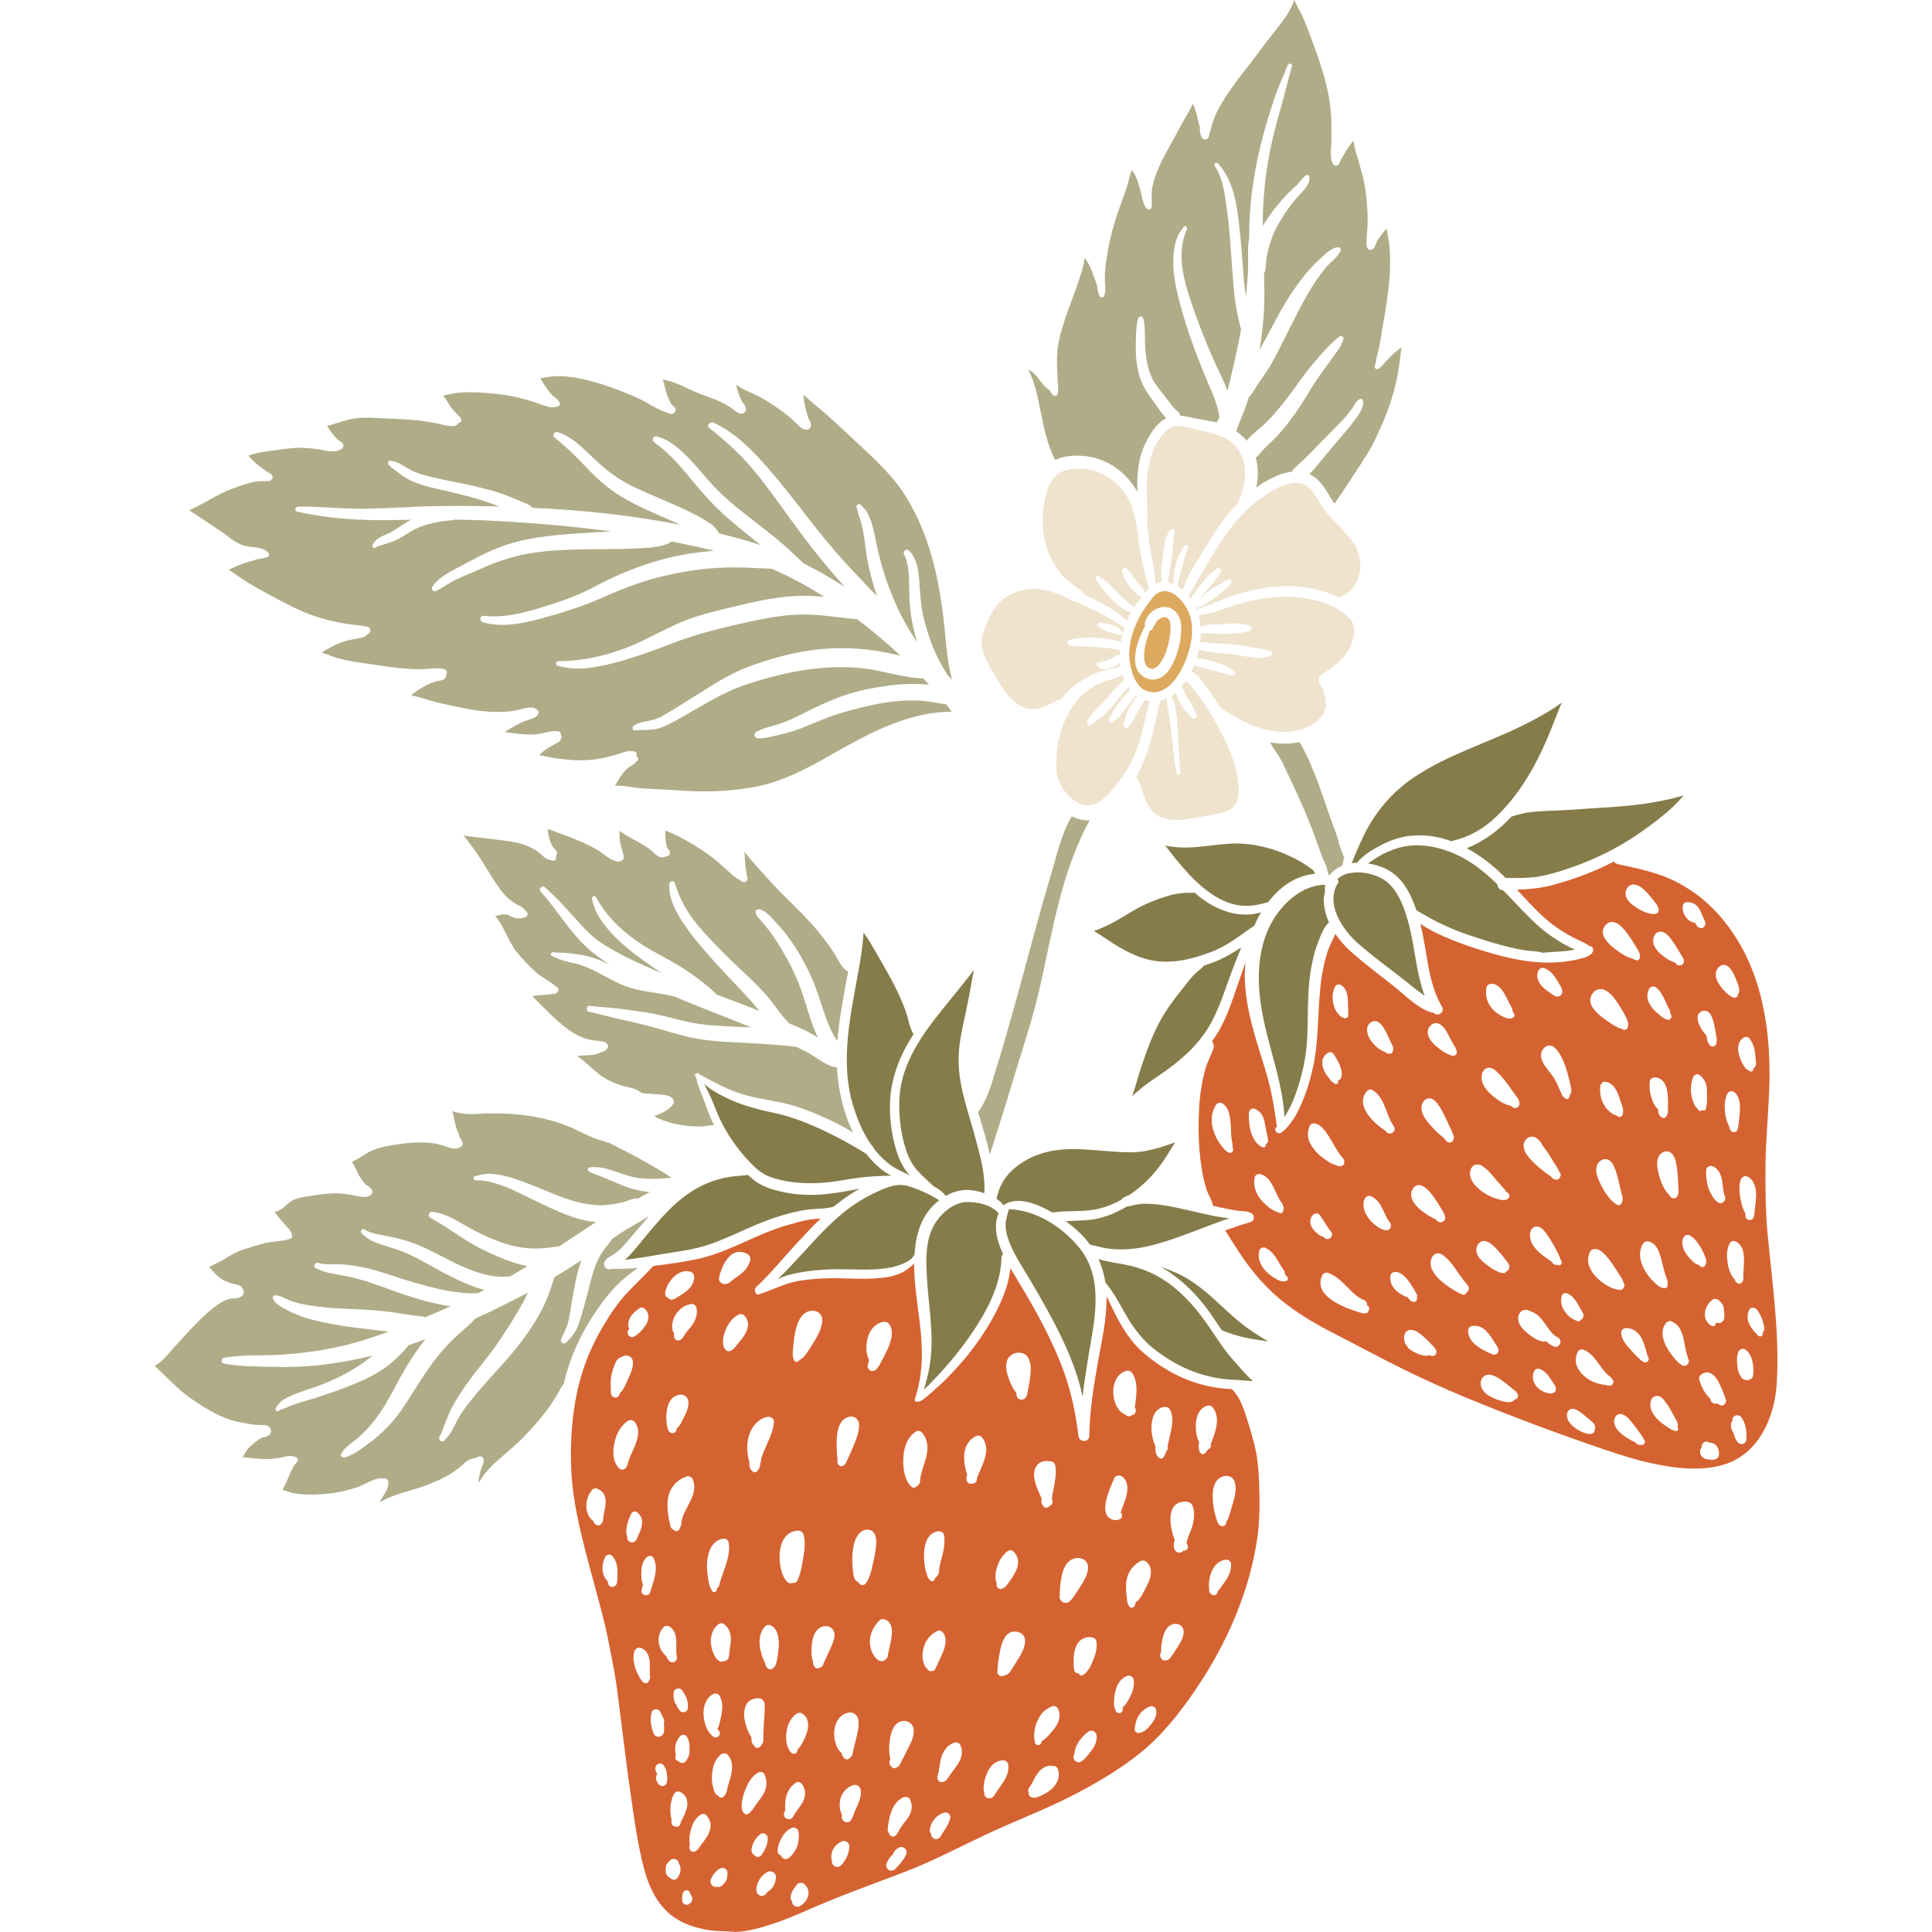
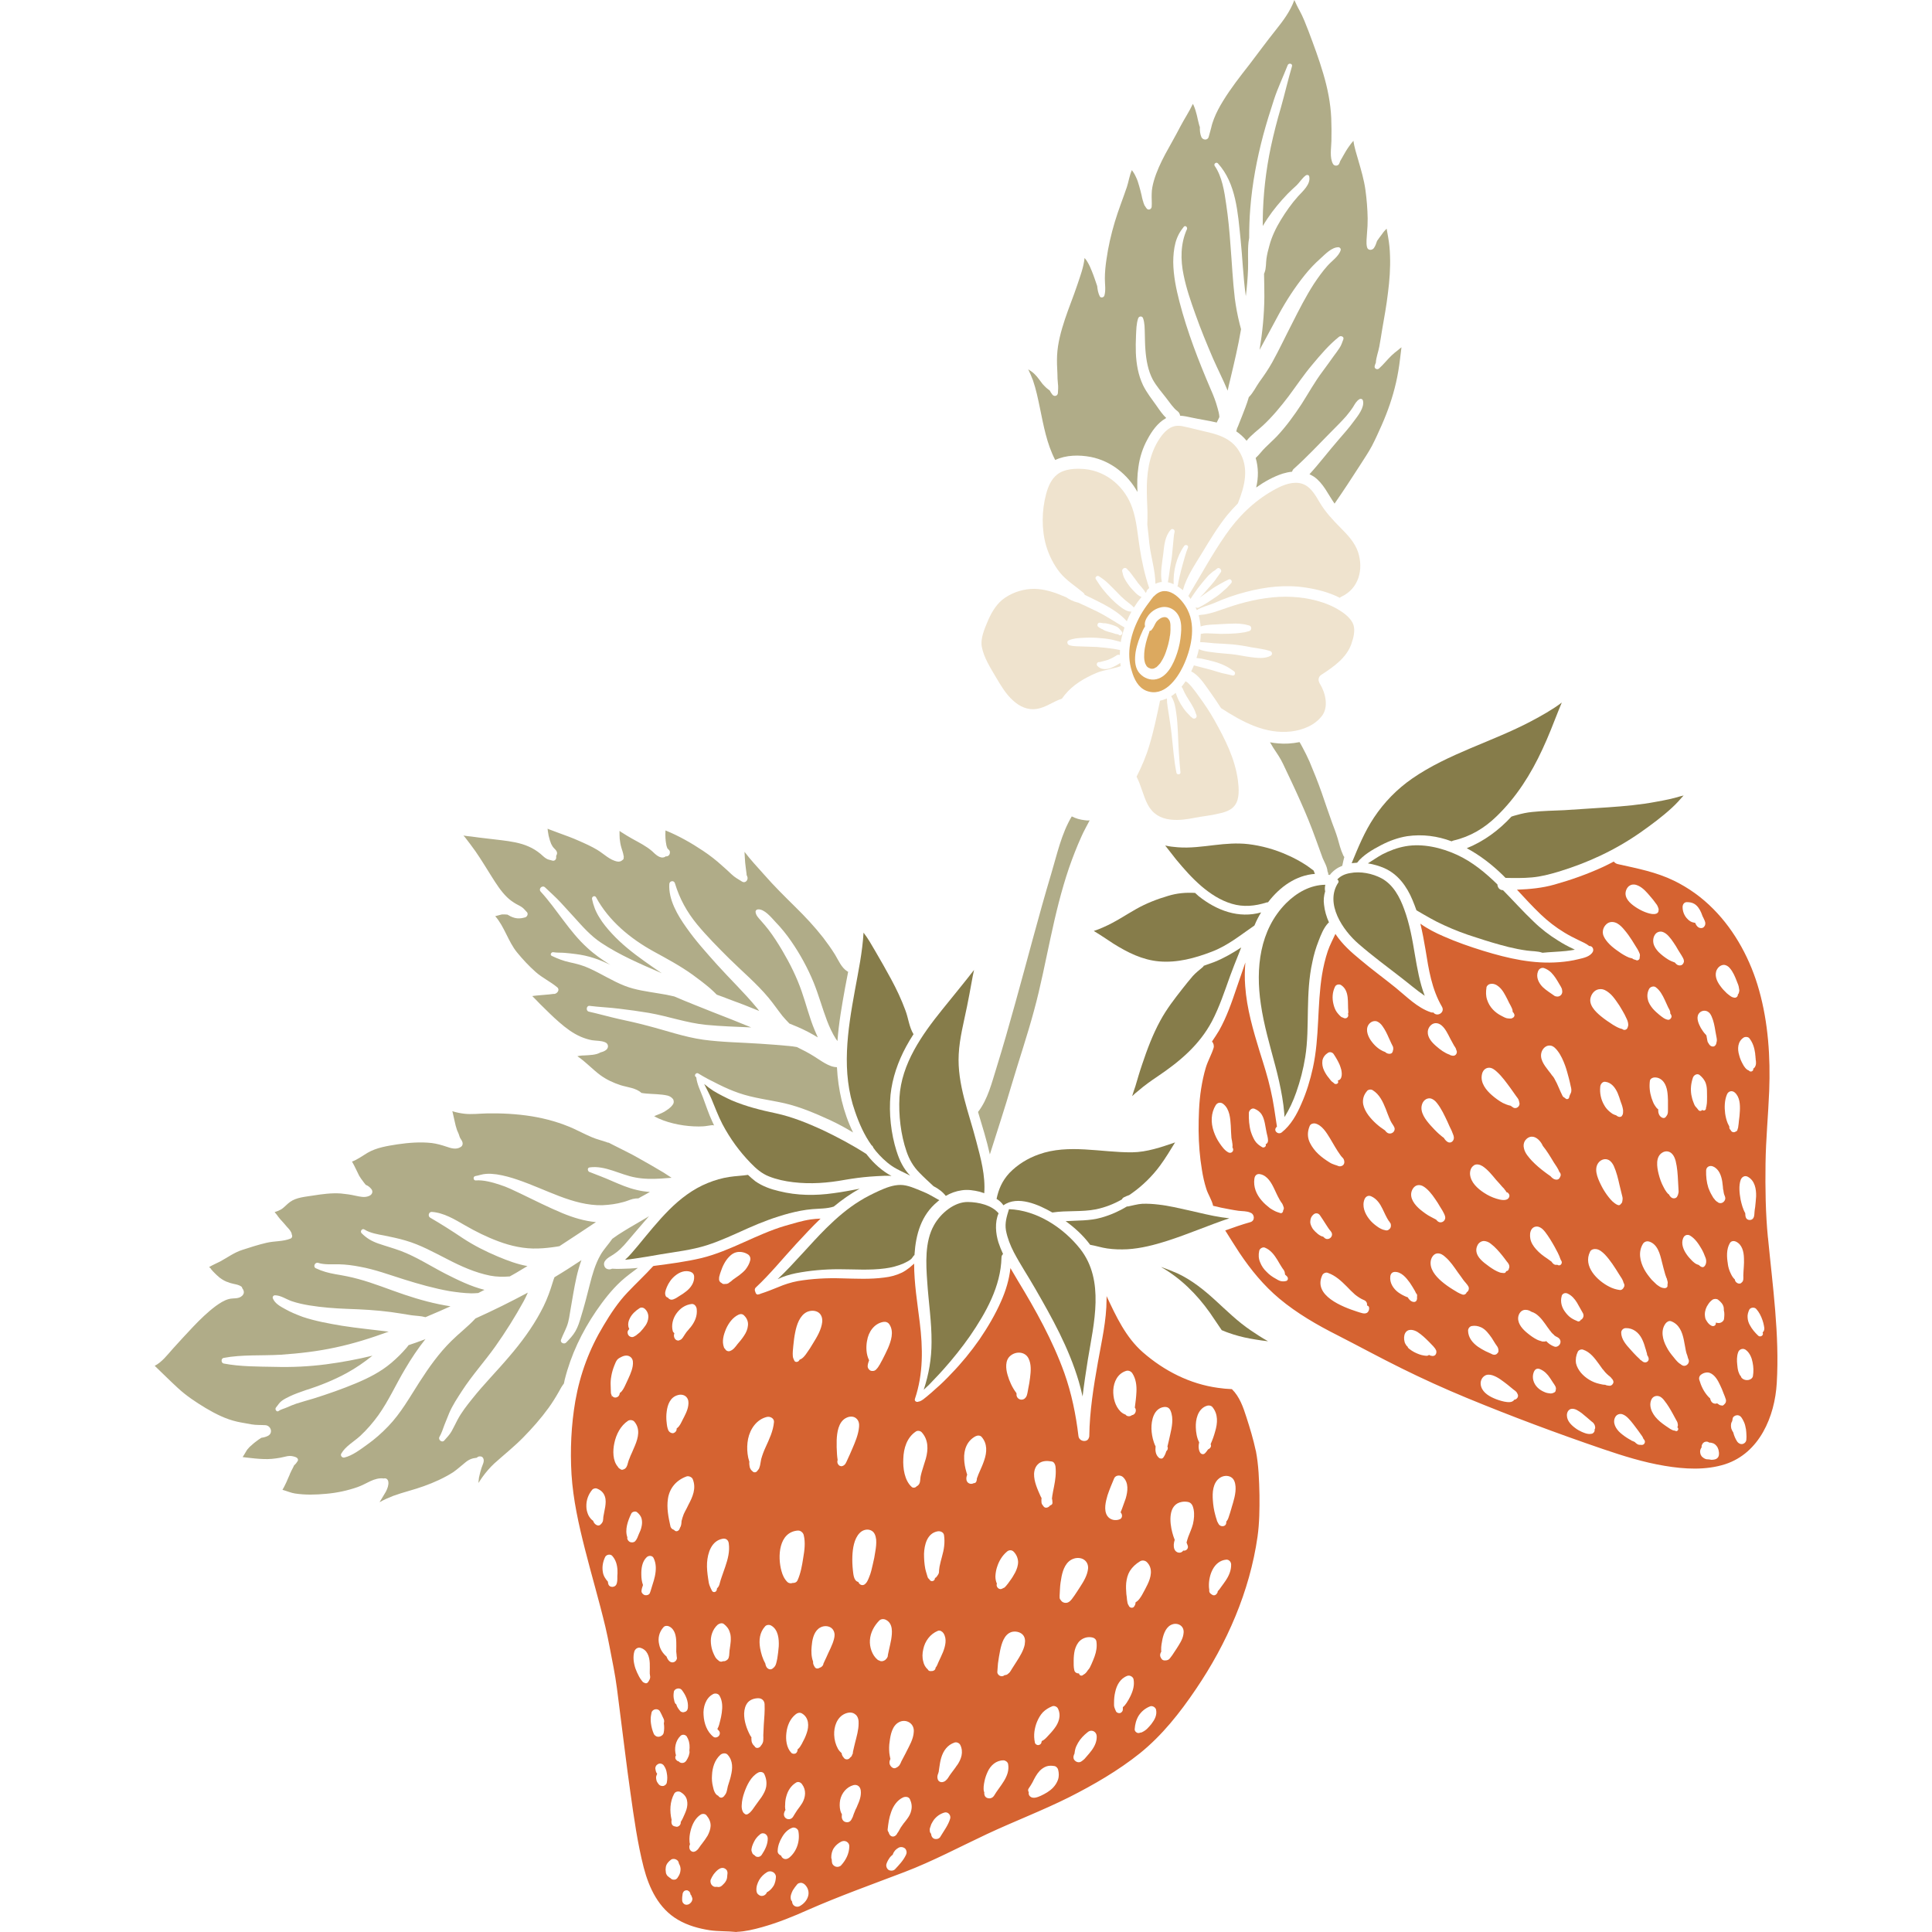
<svg xmlns="http://www.w3.org/2000/svg" id="Layer_2" viewBox="0 0 600 600">
  <defs>
    <style>
      .cls-1 {
        fill: #efe3ce;
      }

      .cls-2 {
        fill: #dca95f;
      }

      .cls-3 {
        fill: #b0ac88;
      }

      .cls-4 {
        fill: #d56331;
      }

      .cls-5 {
        fill: #867c4a;
      }
    </style>
  </defs>
  <path class="cls-2" d="M368.85,189.47c-1.83-3.72-6.5-8.33-10.36-4.41-.1.1-.2.15-.3.25-.45.55-.84,1.09-1.24,1.64-.99,1.29-1.88,2.58-2.68,3.97-1.54,2.78-2.73,5.7-3.27,8.88-.5,2.88-.4,5.85.5,8.63.69,2.43,1.98,5.11,4.51,6.1,5.36,2.08,9.42-3.47,11.4-7.59,2.43-5.11,4.12-12.15,1.44-17.45ZM366.76,196.81c-.15,2.03-.55,4.07-1.19,6-1.09,3.32-3.17,7.88-7.14,8.23-1.93.15-3.82-.89-4.91-2.43-1.19-1.79-1.14-4.12-.84-6.15.4-2.33,1.24-4.56,2.23-6.69.2-.45.45-.84.69-1.24-.3-1.19.3-2.43,1.04-3.42.89-1.14,2.08-1.98,3.47-2.38,2.68-.84,5.31.64,6.25,3.27.55,1.49.55,3.22.4,4.81Z" />
  <path class="cls-2" d="M363.49,194.03v.55c.05.69,0,1.44-.05,2.13-.05.2-.05.35-.05.5-.05.05-.05.35-.1.4-.05.4-.1.84-.2,1.24-.15.84-.4,1.69-.64,2.48-.5,1.64-.94,2.78-1.88,4.26-.1.15-.2.3-.3.45l-.1.1-.05.05c-.2.25-.45.5-.69.74-.05.05-.2.15-.2.2-.1.05-.2.1-.25.15-.15.1-.25.15-.4.2l-.1.1c-.15,0-.3.05-.4.1h-.64c-.1-.05-.25-.1-.35-.15,0,0-.2-.05-.3-.1-.45-.25-.35-.2-.69-.55,0,0,0-.05-.05-.1-.05-.05-.05-.1-.1-.15-.05-.1-.15-.25-.2-.4-.05-.05-.15-.3-.15-.35-.05-.2-.1-.4-.15-.6-.15-.69-.15-1.59-.1-2.38.15-2.18.74-4.31,1.49-6.35.05-.2.15-.45.2-.64.25,0,.5-.1.64-.35.69-.79.89-1.64,1.44-2.43.4-.5,1.14-1.09,1.64-1.29.74-.25,1.24-.3,1.83.1.15.1.4.5.6.74v.05c.05.1.1.25.15.35,0,.15.05.25.1.4v.25c.05.1.05.25.05.3Z" />
  <path class="cls-1" d="M383.52,250.07c-1.19,1.69-3.47,2.28-5.41,2.68-2.28.55-4.61.74-6.89,1.19-2.53.5-5.06.89-7.64.6-3.22-.35-5.6-1.79-7.14-4.66-1.44-2.78-2.03-5.9-3.47-8.68,1.59-3.12,2.98-6.35,3.97-9.72,1.39-4.56,2.33-9.22,3.32-13.88.74-.15,1.44-.4,2.13-.69,0,1.79.4,3.47.64,5.26.3,2.03.64,4.07.84,6.05.45,3.97.69,7.88,1.49,11.8.15.69,1.34.55,1.24-.15-.4-4.07-.64-8.23-.79-12.3-.1-2.03-.2-4.02-.5-6-.25-1.93-.55-3.72-1.59-5.36.5-.3.94-.64,1.39-1.04.1.3.2.55.3.79.35.99.79,1.88,1.29,2.73.55.89,1.09,1.69,1.74,2.43.35.4.6.64.89.94.15.15.3.35.45.5.15.15.35.2.5.4.25.25.74.3,1.04.05.35-.3.4-.69.2-1.04,0-.1-.05-.2-.1-.25-.1-.35-.2-.64-.35-.99-.15-.3-.3-.74-.55-1.14-.4-.79-.89-1.54-1.39-2.33-.45-.69-.89-1.44-1.29-2.23-.1-.2-.15-.35-.25-.55,0-.05-.05-.1-.05-.1-.05-.15-.1-.25-.15-.35-.1-.25-.2-.4-.35-.6-.05-.05-.05-.1-.1-.15.45-.55.84-1.09,1.24-1.69.74.3,1.39,1.14,1.88,1.69.84.99,1.59,2.03,2.33,3.07,1.74,2.38,3.37,4.81,4.81,7.39,3.27,5.85,6.35,11.9,7.24,18.6.3,2.33.6,5.75-.94,7.74Z" />
-   <path class="cls-1" d="M357,217.74c-1.79,6.94-2.83,14.13-6.45,20.43-1.44,2.58-3.32,4.91-5.21,7.19-1.69,1.98-3.72,4.12-6.4,4.66-2.88.55-5.5-1.19-7.34-3.22-2.23-2.43-3.57-4.91-3.57-8.18.05-3.57.15-7.04,1.14-10.51.99-3.52,2.58-6.89,4.76-9.87,2.13-2.93,5.6-5.26,8.98-6.55,1.54-.6,4.17-1.04,5.7-2.23.15.6.35,1.14.6,1.74-.2.15-.4.3-.6.45-.6.5-1.19.99-1.74,1.59-1.09,1.14-2.13,2.38-3.12,3.57-2.08,2.43-4.61,4.41-6.1,7.24-.35.69.45,1.64,1.14,1.14,2.53-1.88,5.06-3.77,7.04-6.3.94-1.24,1.88-2.48,2.93-3.62.5-.6,1.04-1.19,1.59-1.74,0-.05.05-.05.05-.1.2.3.35.6.6.84-.05.05-.1.05-.1.05-.4.35-.79.74-1.14,1.14-.69.79-1.34,1.64-1.98,2.43-.69.84-1.29,1.74-1.88,2.63-.3.45-.6.94-.79,1.44-.25.45-.55.94-.69,1.49-.2.64.55,1.14,1.09.84.45-.25.79-.64,1.19-.94.45-.35.84-.74,1.19-1.14.74-.84,1.44-1.74,2.08-2.63.6-.79,1.14-1.54,1.74-2.28.35-.45.69-.89.99-1.34.15.1.25.2.4.3-.3.35-.6.69-.84,1.09-.55.74-1.04,1.54-1.44,2.38-.45.84-.89,1.74-1.19,2.68-.1.45-.25.89-.35,1.39-.15.45-.4,1.04-.35,1.54.1.55.69,1.09,1.29.69.4-.3.6-.69.84-1.09.3-.4.55-.84.84-1.24.5-.74.84-1.59,1.29-2.38.74-1.34,1.54-2.58,2.28-3.92.5.2.99.3,1.54.35Z" />
  <path class="cls-1" d="M340.63,189.87c-1.88-.94-3.87-1.83-5.8-2.73-.1,0-.2-.05-.25-.05-1.24-.3-2.43-.89-3.52-1.64-.15-.05-.25-.1-.4-.15-2.98-1.29-6.15-2.38-9.47-2.43-3.17,0-6.35.94-9.02,2.73-2.48,1.64-4.07,4.26-5.26,6.94-1.04,2.53-2.53,5.65-1.98,8.43.64,3.32,2.73,6.55,4.41,9.42,1.54,2.58,3.02,5.16,5.31,7.19,2.03,1.88,4.56,3.02,7.34,2.58,2.83-.45,5.11-2.33,7.79-3.17.3-.4.6-.84.94-1.24,2.53-3.12,6.05-5.16,9.72-6.74,1.44-.64,3.02-.89,4.51-1.29.94-.25,2.13-.45,3.07-.84-.05-.35-.05-.64-.1-.99-.99.64-2.08,1.24-3.17,1.64-1.34.45-2.93.4-3.92-.69-.45-.45-.15-1.24.5-1.24h.35s.1-.05.15-.05c.25-.05.5-.15.74-.2.5-.1,1.04-.3,1.59-.45.1-.05.25-.1.4-.2h.1s0-.05.05-.05c.3-.1.55-.25.74-.35.5-.25.89-.5,1.34-.79.3-.2.69-.2.99-.1,0-.55.05-1.04.05-1.54-.35-.05-.69-.15-1.04-.2-.64-.15-1.24-.2-1.88-.3-1.44-.15-2.88-.35-4.31-.45-1.44-.05-2.93-.1-4.36-.15-1.34-.05-2.88,0-4.17-.4-.6-.2-.89-1.19-.2-1.49,1.29-.6,2.98-.74,4.36-.79,1.54-.1,3.02-.1,4.51,0,1.54.1,3.07.25,4.56.55.69.15,1.44.35,2.18.55.2.05.4.1.6.2,0-.15.05-.25.05-.4.25-1.39.64-2.78,1.09-4.12-2.88-1.69-5.6-3.52-8.58-5.01ZM347.38,197.11s-.05,0-.05-.05c-.05,0-.1-.05-.15-.05,0,0-.05-.05-.1-.05h-.15c-.1-.05-.15-.05-.2-.05-.25,0-.4-.05-.6-.15-.55-.2-1.14-.35-1.74-.5-.69-.2-1.49-.45-2.08-.89-.05,0-.15-.05-.2-.05-.1-.1-.25-.15-.35-.2-.25-.15-.5-.3-.74-.5-.45-.45-.1-1.29.5-1.24.35,0,.64.1.99.15h.25l.05.05c.2-.05.35-.05.6,0,.64.1,1.24.25,1.88.45s1.34.45,1.93.84c.3.25.55.55.79.84,0,0,.05.05.05.1.05,0,.05.05.1.05.1.15.2.3.3.4.2.3.05.69-.2.89-.3.25-.6.2-.89-.05Z" />
  <path class="cls-1" d="M356.9,182.63c-.15.15-.3.25-.45.4-.25.25-.4.55-.4.79-.1.1-.2.2-.3.3-.15-.3-.25-.55-.45-.79-.35-.4-.45-.6-.84-1.04-.25-.3-.55-.6-.79-.94-.1-.1-.2-.25-.35-.4,0-.05-.05-.1-.05-.1-.1-.1-.15-.2-.2-.3-.25-.3-.45-.6-.69-.94-.05-.1-.15-.2-.2-.25-.05-.1-.1-.15-.2-.25-.1-.15-.2-.3-.35-.5-.25-.35-.55-.74-.84-1.09-.3-.3-.6-.55-.84-.89-.6-.64-1.64.05-1.44.84.15.4.15.74.3,1.19.15.5.35.94.6,1.34.45.84.99,1.54,1.54,2.28.55.64,1.09,1.24,1.69,1.83.35.35.74.69,1.14.94.25.15.5.25.74.35-.89,1.04-1.69,2.18-2.38,3.27-.74-.84-1.74-1.49-2.63-2.23-.94-.79-1.83-1.64-2.68-2.58-.89-.89-1.74-1.79-2.63-2.63-.89-.89-1.88-1.59-2.93-2.28-.6-.35-1.34.35-.94.94.69,1.04,1.34,2.08,2.13,3.07.84,1.04,1.69,2.03,2.63,2.98.94.94,1.93,1.83,3.02,2.63.94.74,2.08,1.39,3.27,1.39-.55.99-1.04,1.98-1.44,2.98-1.98-2.28-4.76-3.97-7.34-5.36-1.88-.99-3.82-1.93-5.7-2.83-.1-.25-.3-.55-.55-.74-2.48-2.08-5.11-3.67-7.19-6.2-1.93-2.43-3.37-5.31-4.26-8.28-1.49-5.11-1.39-11.06,0-16.17.6-2.23,1.54-4.51,3.42-6,2.23-1.79,5.7-1.93,8.48-1.69,6.94.64,12.69,5.65,14.88,12.2,1.34,3.92,1.59,7.98,2.23,12.05.64,4.21,1.59,8.63,2.98,12.69Z" />
  <path class="cls-1" d="M419.72,199.88c-1.54,4.46-5.6,7.24-9.42,9.72-.79.55-.94,1.39-.69,2.08.05.2.15.4.25.6,1.74,2.78,2.83,7.14.74,9.97-2.23,2.98-5.95,4.46-9.57,4.91-8.08.94-15.22-2.98-21.82-7.24-1.19-1.83-2.38-3.62-3.67-5.4-1.44-1.98-3.22-4.86-5.6-6,.3-.6.55-1.24.84-1.88,1.74.5,3.57.89,5.31,1.39,1.14.35,2.23.69,3.32.99,1.09.25,2.18.45,3.27.74.84.25,1.19-.84.55-1.29-.89-.64-1.83-1.29-2.83-1.74-1.19-.6-2.43-.99-3.67-1.34-1.19-.3-2.38-.6-3.57-.84-.55-.05-1.04-.15-1.59-.2.3-.89.55-1.79.74-2.73,1.19.5,2.53.74,3.82.89,2.08.3,4.17.45,6.3.64,2.03.2,4.02.69,6.05.94,1.98.25,4.36.55,6.15-.45.64-.35.45-1.24-.15-1.44-1.88-.64-4.02-.84-5.95-1.19-1.88-.4-3.82-.69-5.75-.89-1.88-.15-3.82-.25-5.7-.35-1.44-.1-2.93-.35-4.36-.35.1-.84.15-1.74.2-2.58h.15c1.09-.25,2.18-.15,3.32-.1,1.14,0,2.33.15,3.47.1,1.34,0,2.73-.05,4.07-.15.69-.05,1.34-.15,2.03-.25.69-.05,1.34-.3,1.98-.45.84-.2.89-1.54,0-1.74-.69-.15-1.39-.4-2.13-.45-.69-.1-1.44-.15-2.18-.15-1.34.05-2.68.05-4.02.15-2.28.2-4.56.05-6.74.74-.1-1.14-.3-2.33-.6-3.47.6-.15,1.19-.15,1.83-.25,1.09-.2,2.13-.45,3.22-.79,2.58-.84,5.06-1.79,7.69-2.53,5.26-1.49,10.81-2.43,16.31-2.13,4.96.25,10.61,1.54,14.83,4.26,1.59.99,3.57,2.58,4.17,4.41.6,1.79,0,4.12-.6,5.8Z" />
  <path class="cls-1" d="M416.65,185.26c-.25.1-.4.25-.55.4-3.27-1.69-6.99-2.63-10.51-3.17-6.3-.99-12.55-.25-18.64,1.34-3.42.89-6.69,2.03-9.92,3.47-1.74.74-3.77,1.14-5.36,2.18-.1-.25-.15-.45-.3-.69,0-.05-.05-.15-.1-.2.35.2.74.25,1.09.05,1.88-.94,3.62-2.13,5.36-3.32.89-.6,1.74-1.34,2.53-2.08.4-.35.84-.69,1.14-1.09.35-.4.74-.74,1.04-1.14.35-.55-.2-1.29-.79-1.09-.45.2-.84.45-1.29.64-.5.25-.94.55-1.44.79-.94.55-1.88,1.04-2.73,1.69-1.19.84-2.43,1.69-3.62,2.58.05-.05.1-.1.15-.15.79-.74,1.59-1.64,2.28-2.48.74-.84,1.49-1.64,2.18-2.53.69-.89,1.29-1.88,1.98-2.78.45-.64-.5-1.64-1.14-1.14-.25.2-.5.4-.74.6-.4.2-.79.5-1.14.84-.4.35-.84.69-1.19,1.14-.69.79-1.39,1.59-2.03,2.43-.69.84-1.34,1.69-1.93,2.58-.45.6-.84,1.24-1.24,1.88-.2-.35-.45-.64-.69-.94,3.82-6.3,7.29-12.79,11.5-18.84,3.87-5.65,8.78-10.51,14.73-13.88,2.43-1.39,5.41-2.78,8.23-2.33,3.22.5,4.86,3.52,6.35,6.05,1.83,3.07,4.07,5.41,6.55,7.93,2.18,2.18,4.36,4.51,5.36,7.49,1.74,5.4.2,11.26-5.11,13.78Z" />
  <path class="cls-1" d="M384.42,156.35c-1.19,1.19-2.33,2.48-3.37,3.72-2.93,3.67-5.31,7.64-7.74,11.65-2.23,3.67-4.81,7.39-5.95,11.55-.55-.45-1.14-.84-1.74-1.24.1-.1.15-.2.2-.4.1-.89.35-1.83.55-2.73.25-1.04.5-2.08.79-3.12.55-1.93,1.04-3.92,1.79-5.75.25-.69-.79-1.04-1.19-.5-2.38,3.42-3.47,7.79-3.27,11.9-.6-.25-1.19-.5-1.79-.6.25-1.44.45-2.88.64-4.31.2-1.34.5-2.68.64-4.07.15-1.24.2-2.43.35-3.67.15-1.19.15-2.43.45-3.62.15-.64-.69-1.19-1.19-.64-1.83,2.03-2.03,4.81-2.33,7.49-.35,2.88-.99,5.85-.45,8.73-.64.05-1.29.25-1.98.55-.05-4.12-1.39-8.28-1.88-12.35-.2-1.98-.4-4.02-.64-6,.05-1.34.05-2.68.05-3.97-.1-2.78-.25-5.5-.2-8.28.15-5.45,1.19-10.76,4.51-15.27,1.74-2.23,3.57-3.62,6.5-3.07,2.28.45,4.51,1.09,6.74,1.59,4.31.94,8.43,2.13,10.86,6.1,3.32,5.26,1.79,10.96-.35,16.31Z" />
  <path class="cls-5" d="M408.42,271.39c-5.9.4-10.96,4.02-14.63,8.83-.15,0-.3,0-.45.05-3.57,1.14-7.24,1.49-10.81.4-3.52-1.04-6.69-3.12-9.47-5.5-2.88-2.48-5.41-5.36-7.83-8.28-1.14-1.44-2.23-2.88-3.37-4.31,1.29.3,2.58.45,3.92.55,3.82.3,7.69-.25,11.45-.69,3.47-.4,6.84-.69,10.36-.3,4.17.5,8.33,1.64,12.15,3.37,2.18.94,4.26,2.08,6.2,3.37.69.5,1.34.99,2.03,1.49.1.3.25.64.35.94.05,0,.05.05.1.1Z" />
  <path class="cls-5" d="M391.66,283.34c-.79,1.29-1.49,2.63-2.03,3.97-.05.05-.05.1-.1.15-4.36,2.98-8.28,6.25-13.29,8.13-5.16,1.98-10.66,3.47-16.26,2.98-5.21-.45-9.82-2.78-14.18-5.5-1.98-1.29-3.92-2.63-5.9-3.82-.1-.05-.15-.1-.2-.15,1.19-.35,2.28-.84,3.07-1.19,3.57-1.54,6.74-3.72,10.07-5.6,3.07-1.74,6.45-3.07,9.87-4.07,2.88-.89,5.55-1.09,8.43-.94.35.3.74.64,1.09.99,5.65,4.51,12.5,7.04,19.44,5.06Z" />
  <path class="cls-5" d="M385.46,294.25c-.25.64-.5,1.24-.69,1.79-.99,2.38-1.88,4.76-2.78,7.14-1.69,4.71-3.27,9.52-5.6,13.98-3.92,7.39-10.02,12.5-16.86,17.11-2.08,1.39-4.17,2.88-6.05,4.51-.55.45-1.24.99-1.88,1.64.3-1.04.64-2.03.99-3.03.69-2.33,1.34-4.61,2.13-6.89,1.54-4.61,3.27-9.22,5.6-13.49,1.98-3.67,4.46-6.84,6.99-10.07,1.04-1.29,2.03-2.58,3.12-3.82.94-1.04,1.93-1.79,2.98-2.68.2-.15.35-.3.4-.5,1.14-.4,2.23-.79,3.32-1.19,2.98-1.19,5.7-2.78,8.33-4.51Z" />
  <path class="cls-5" d="M412.73,286.46c-.1.05-.15.1-.25.2-1.44,1.54-2.23,3.62-2.98,5.55-.84,2.13-1.49,4.31-1.93,6.55-1.09,4.86-1.29,9.87-1.39,14.83-.1,4.96-.05,9.92-.84,14.78-.6,3.72-1.54,7.34-2.78,10.86-.94,2.68-2.13,5.31-3.67,7.69,0-.4,0-.79-.05-1.19-.15-1.69-.35-3.37-.64-5.01-.55-3.27-1.29-6.5-2.13-9.67-1.69-6.4-3.57-12.69-4.51-19.24-1.64-11.06-.4-22.96,7.83-31.29,3.32-3.32,7.54-5.7,12.2-5.75-.15.69-.2,1.39-.05,2.03-.4,1.34-.55,2.78-.35,4.17.2,1.88.74,3.72,1.54,5.5Z" />
  <path class="cls-5" d="M442.48,309.27c-2.63-1.79-5.06-3.92-7.59-5.85-4.36-3.37-8.78-6.64-12.94-10.26-4.91-4.21-10.61-12.59-6.35-19.04.25-.35.05-.79-.3-.99,1.04-1.14,2.48-1.74,3.97-1.98,3.22-.64,6.94.1,9.82,1.64,3.62,1.98,5.65,5.85,6.99,9.57,1.69,4.56,2.53,9.32,3.32,14.08.74,4.31,1.49,8.73,3.07,12.84Z" />
  <path class="cls-5" d="M489.09,294.94c-.89.15-1.83.3-2.78.4-2.43.25-4.86.3-7.29.55-1.44-.55-3.27-.45-4.86-.69-1.88-.25-3.77-.64-5.65-1.09-3.37-.84-6.79-1.88-10.12-2.98-3.37-1.04-6.64-2.28-9.87-3.77-3.02-1.34-5.8-3.02-8.63-4.66-.4-1.09-.79-2.18-1.24-3.22-1.74-4.17-4.46-7.98-8.73-9.87-1.59-.69-3.32-1.19-5.11-1.49,1.54-.94,2.98-1.98,4.56-2.83,2.23-1.14,4.61-2.03,7.14-2.48,5.36-.94,11.16.45,16.02,2.68,4.81,2.23,8.78,5.55,12.5,9.17.05.89.6,1.79,1.74,1.79,3.17,3.22,6.2,6.6,9.42,9.67,2.38,2.33,4.96,4.31,7.79,6.05,1.49.94,3.02,1.79,4.66,2.53.15.1.3.15.45.25Z" />
  <path class="cls-5" d="M522.86,247.04c-1.14,1.34-2.33,2.63-3.62,3.82-3.07,2.83-6.45,5.31-9.82,7.69-7.88,5.5-16.36,9.42-25.54,12.2-2.68.79-5.31,1.49-8.13,1.74-2.73.25-5.45.2-8.18.15-.25-.2-.45-.45-.69-.69-3.32-3.27-7.19-6.3-11.36-8.53,5.4-2.18,9.97-5.6,13.88-9.82.55-.2,1.14-.35,1.69-.5,1.59-.45,3.17-.79,4.81-.94,3.27-.35,6.6-.4,9.92-.55,4.56-.25,9.07-.64,13.59-.89,5.06-.35,10.07-.79,15.02-1.74,2.53-.45,5.01-.94,7.44-1.69.3-.05.64-.15.99-.25Z" />
  <path class="cls-5" d="M485.03,218.18c-.35.84-.69,1.69-1.04,2.53-1.59,4.02-3.12,8.03-4.96,11.95-3.57,7.74-8.13,14.98-14.33,20.93-3.72,3.62-8.13,6.25-13.29,7.44-.2.05-.4.15-.6.25-4.36-1.64-9.02-2.28-13.83-1.59-2.78.45-5.5,1.44-7.98,2.73-2.68,1.39-5.7,3.12-7.54,5.5-.6.05-1.14.1-1.69.15,2.03-4.91,3.97-9.72,6.94-14.18,3.12-4.71,7.19-8.88,11.85-12.1,11.26-7.79,24.79-11.4,36.84-17.75,3.27-1.74,6.6-3.57,9.62-5.85Z" />
  <path class="cls-3" d="M338.4,254.78c-.84,1.64-1.79,3.27-2.53,4.96-1.44,3.17-2.73,6.5-3.87,9.77-2.43,7.14-4.17,14.43-5.75,21.77-1.64,7.49-3.07,15.07-5.11,22.51-2.08,7.74-4.66,15.32-6.94,23.01-2.13,7.29-4.51,14.48-6.79,21.72-.99-4.46-2.38-8.88-3.67-13.19,3.07-3.97,4.26-9.07,5.75-13.79,2.03-6.55,3.92-13.19,5.75-19.79,3.77-13.49,7.24-27.07,11.26-40.51,1.79-5.95,3.12-12.3,6.35-17.7,1.24.64,2.63,1.04,4.07,1.19.5.1.99.1,1.49.05Z" />
  <path class="cls-3" d="M417.49,266.13c-.2.84-.45,1.74-.6,2.58-.05.05,0,.1,0,.15-1.44.55-2.73,1.44-3.72,2.63-.05.05-.1.15-.15.25-.2-.05-.35-.1-.55-.1,0-.1.05-.15.05-.25-.05-.3-.15-.55-.25-.79-.1-1.44-.94-2.78-1.49-4.07-.74-1.98-1.44-3.97-2.18-6-1.44-4.02-3.07-7.98-4.81-11.85-1.69-3.82-3.52-7.64-5.31-11.41-.84-1.79-1.93-3.37-3.03-5.01-.35-.6-.69-1.14-1.04-1.74.84.15,1.69.3,2.58.35,2.03.2,4.31.05,6.6-.4.3.55.64,1.04.89,1.59.79,1.44,1.49,2.88,2.18,4.41,1.34,3.17,2.63,6.4,3.77,9.62,1.09,3.12,2.13,6.3,3.27,9.42.6,1.59,1.19,3.12,1.69,4.76.5,1.79.94,3.57,1.74,5.31.1.25.2.4.35.55Z" />
  <path class="cls-3" d="M435.24,107.85c-.15,1.24-.3,2.43-.45,3.67-.3,2.48-.69,4.91-1.24,7.29-1.04,4.56-2.58,8.98-4.46,13.24-.94,2.13-1.93,4.31-2.98,6.35-1.09,2.08-2.48,4.07-3.72,6.05-2.58,4.02-5.21,8.03-7.93,11.95-2.03-2.88-3.42-6.25-6.35-8.33-.45-.3-.94-.55-1.44-.79,3.17-3.47,6-7.24,9.12-10.81,1.59-1.83,3.22-3.67,4.66-5.65,1.19-1.59,3.37-4.26,2.83-6.4-.1-.5-.69-.69-1.09-.45-.94.55-1.44,1.54-1.98,2.43-.64.99-1.39,1.93-2.13,2.83-1.59,1.83-3.37,3.52-5.06,5.26-3.62,3.67-7.19,7.49-11.06,10.96-.4.3-.6.69-.69,1.04-.99.1-1.93.3-2.93.6-2.88.94-5.65,2.48-8.23,4.31.74-3.03.74-6.2-.15-9.17,1.09-.99,1.98-2.28,3.02-3.27,1.19-1.19,2.43-2.28,3.57-3.47,2.88-3.07,5.36-6.5,7.64-9.97,2.18-3.42,4.12-6.94,6.55-10.17,1.19-1.64,2.38-3.22,3.52-4.86.6-.79,1.19-1.59,1.74-2.43.6-.89.79-1.69,1.19-2.68.3-.84-.79-1.24-1.34-.79-3.07,2.43-5.75,5.6-8.28,8.63-2.68,3.17-4.96,6.59-7.44,9.92-2.38,3.12-4.96,6.25-7.83,8.93-1.54,1.44-3.72,2.98-5.16,4.81-.94-1.14-2.03-2.13-3.22-2.93.05-.05.05-.1.05-.1.05-.25.15-.6.2-.79.25-.5.45-1.04.64-1.54.69-1.69,1.34-3.37,1.98-5.06.4-1.04.74-2.08,1.04-3.12,1.34-1.29,2.28-3.32,3.27-4.71,1.44-1.98,2.78-3.92,3.97-6.05,2.23-4.02,4.17-8.18,6.3-12.3,2.08-4.12,4.17-8.23,6.69-12.15,1.29-1.93,2.63-3.82,4.17-5.55,1.29-1.49,3.52-2.93,4.12-4.86.15-.45-.25-.94-.69-.94-2.13,0-4.17,2.23-5.65,3.57-1.74,1.54-3.32,3.22-4.76,5.01-3.07,3.82-5.75,7.93-8.08,12.2-2.03,3.72-3.97,7.44-6,11.11.89-5.45,1.44-10.86,1.49-16.46,0-2.38-.05-4.81-.1-7.19.05-.1.1-.2.15-.35.55-1.39.4-2.93.6-4.36.2-1.34.5-2.63.89-3.97.74-2.83,2.03-5.5,3.57-8.03,1.54-2.53,3.32-5.06,5.31-7.29,1.49-1.64,4.02-3.77,3.52-6.2-.1-.55-.74-.6-1.14-.3-1.04.79-1.79,2.03-2.73,2.98-.94.89-1.93,1.74-2.83,2.68-2.28,2.38-4.41,4.91-6.2,7.59-.55.79-1.04,1.59-1.54,2.43v-1.93c.1-7.69.94-15.22,2.53-22.71.89-4.12,1.93-8.18,3.12-12.2,1.19-4.21,2.18-8.53,3.42-12.74.3-.89-1.04-1.19-1.34-.35-1.39,3.57-3.07,7.04-4.26,10.71-1.19,3.62-2.33,7.29-3.32,10.96-1.98,7.44-3.42,15.07-4.02,22.71-.25,3.07-.35,6.15-.35,9.22-.05.45-.15.84-.2,1.29-.3,2.78-.05,5.6-.15,8.38-.1,2.83-.35,5.65-.69,8.48,0-.15,0-.25-.05-.4-.79-5.8-.99-11.65-1.59-17.45-.84-7.98-1.34-17.21-7.04-23.45-.5-.5-1.39.15-.99.79,2.28,3.27,3.02,7.98,3.57,11.9.64,4.26,1.04,8.53,1.34,12.84.45,5.45.69,10.96,1.34,16.41.35,2.68.84,5.26,1.49,7.88.15.55.3,1.14.45,1.69-.89,5.26-2.13,10.46-3.37,15.67-.3,1.14-.55,2.28-.79,3.42-1.39-3.37-3.07-6.64-4.56-10.02-1.93-4.51-3.82-9.07-5.45-13.69-1.44-4.02-2.83-8.03-3.67-12.2-.99-4.71-.99-9.77,1.04-14.23.25-.6-.5-1.34-.99-.74-1.24,1.54-2.03,2.98-2.58,4.96-.5,1.93-.69,4.02-.69,6,.05,4.17.89,8.28,1.93,12.3,2.43,9.37,5.9,18.3,9.72,27.22.84,1.88,1.59,3.82,2.13,5.85.25.89.5,1.79.55,2.73-.25.6-.55,1.14-.84,1.74-.05-.05-.1-.05-.1-.05-2.53-.6-5.06-.94-7.59-1.49-1.19-.25-2.43-.55-3.67-.6-.05-.55-.35-1.09-.89-1.49-1.09-.74-2.48-2.78-3.47-4.07-1.44-1.83-2.98-3.62-4.12-5.65-1.49-2.83-2.03-6-2.28-9.12-.15-1.74-.15-3.47-.2-5.16-.05-1.59,0-3.27-.55-4.81-.25-.69-1.19-.69-1.49,0-.6,1.69-.6,3.62-.69,5.36-.1,1.83-.1,3.67-.05,5.45.15,3.47.74,6.89,2.23,10.02,1.14,2.33,2.73,4.31,4.21,6.4.89,1.29,1.83,2.68,2.98,3.77-.05.05-.15.1-.2.15-2.48,1.39-4.31,4.02-5.6,6.45-1.49,2.68-2.43,5.65-2.83,8.68-.4,2.58-.4,5.11-.3,7.69-3.03-5.45-8.23-9.62-14.48-10.86-3.62-.69-7.69-.64-11.06.94-2.63-5.06-3.62-10.71-4.76-16.21-.6-2.88-1.19-5.75-2.13-8.48-.45-1.19-.94-2.33-1.49-3.47.69.45,1.39.89,1.98,1.49.94.89,1.64,2.03,2.48,3.07.45.45.84.94,1.34,1.34.3.25.6.45.89.69.2.4.45.79.79,1.24.55.74,1.64.5,1.74-.45.05-1.04.15-1.93,0-2.98-.1-.99-.15-1.98-.15-2.98-.1-1.93-.2-3.87-.1-5.8.2-3.82,1.24-7.54,2.43-11.16,1.19-3.57,2.63-7.04,3.82-10.61.89-2.68,1.98-5.5,2.28-8.43.4.45.69.84.99,1.39.5.84.89,1.74,1.24,2.63.64,1.54,1.14,3.12,1.69,4.71.1,1.09.3,2.18.79,3.17.3.6,1.24.4,1.44-.2.5-1.74.15-3.47.15-5.26,0-2.03.2-4.02.5-6,.55-3.92,1.44-7.79,2.58-11.6,1.09-3.67,2.53-7.24,3.77-10.91.5-1.49.79-3.57,1.54-5.21.15.2.3.4.45.64.3.45.55.89.74,1.34.45.89.79,1.88,1.04,2.83.3.99.55,2.03.79,3.02.1.5.2,1.04.35,1.49,0,.1.05.2.1.3.05.35.2.64.3.94.05.1.05.15.1.25,0,.1.05.2.15.25.2.35.4.64.64.94.6.55,1.44.1,1.49-.64.1-1.29-.05-2.58,0-3.87,0-1.44.3-2.83.69-4.21.84-2.88,2.13-5.6,3.52-8.23,1.54-2.83,3.17-5.65,4.66-8.53,1.24-2.38,2.78-4.66,3.92-7.09.15.25.3.55.4.84.35.84.6,1.79.84,2.68.2.89.4,1.83.64,2.73.05.3.2.64.3.94-.05,1.04.05,2.08.45,3.07.4.99,1.93,1.19,2.28,0,.25-.99.55-1.88.79-2.88.2-.94.5-1.83.84-2.73.74-1.93,1.74-3.77,2.83-5.55,2.43-3.97,5.31-7.64,8.18-11.31,2.73-3.57,5.36-7.19,8.18-10.71C398.5,6.45,400.73,3.47,401.97,0c.5,1.09.99,2.18,1.59,3.22,1.14,2.08,1.98,4.31,2.83,6.5,1.64,4.36,3.27,8.73,4.56,13.14,1.34,4.51,2.28,9.17,2.48,13.88.1,2.33.1,4.71.05,7.09-.05,2.18-.6,5.16.5,7.09.4.69,1.49.69,1.88,0,.15-.3.25-.6.35-.89.84-1.39,1.54-2.83,2.43-4.12.55-.79,1.04-1.49,1.69-2.18.25,2.03.94,4.07,1.49,6,.89,3.07,1.79,6.1,2.23,9.27.4,2.93.64,5.9.69,8.83,0,1.54-.05,3.07-.2,4.56-.05,1.44-.35,2.98,0,4.36.25,1.09,1.59,1.04,2.13.3.45-.64.74-1.44.99-2.23.5-.74,1.04-1.44,1.59-2.18.15-.25.4-.55.64-.84s.5-.55.74-.79c.15.84.3,1.69.45,2.53.35,1.93.55,3.87.6,5.85.15,3.87-.15,7.79-.64,11.6-.45,3.82-1.14,7.59-1.79,11.31-.3,1.79-.55,3.52-.89,5.31-.3,1.64-.99,3.37-1.09,5.06-.15.3-.25.64-.35.99-.2.79.74,1.29,1.34.79,1.39-1.24,2.53-2.73,3.87-4.02.64-.6,1.34-1.19,2.08-1.74.35-.3.69-.6,1.04-.84Z" />
-   <path class="cls-3" d="M294.71,219.92c.35.4.6.74.89,1.14-6.35-.1-12.99,1.64-18.69,3.87-7.19,2.78-13.83,6.69-20.53,10.46-6.55,3.67-13.29,7.14-20.68,8.73-8.18,1.74-16.86,1.98-25.14,1.34-4.51-.4-9.07-.3-13.54-.89-1.79-.25-4.02-.69-6.05-.55.1-.15.2-.3.3-.45.55-.94,1.09-1.88,1.74-2.83.15-.2.3-.4.45-.6v-.05s.05-.05.1-.1c.1-.1.15-.2.25-.35.4-.4.79-.79,1.19-1.14.05-.05.15-.15.2-.15.05-.05.15-.1.2-.15.3-.2.6-.35.84-.5.2-.15.4-.3.6-.4.1-.1.15-.15.15-.15.35-.25.6-.64.89-.84.6-.5.25-1.29-.3-1.59.05-.1.1-.15.15-.25.15-.45-.2-.94-.6-1.04-1.34-.45-2.63-.1-3.92.35-1.39.45-2.78.89-4.21,1.24-2.78.74-5.6,1.09-8.48,1.09-2.83.05-5.6-.3-8.38-.69-1.44-.25-2.88-.55-4.31-.84-.1,0-.25-.05-.35-.05.1-.15.2-.25.35-.4l1.04-.89s.05-.05.1-.05c.1-.1.2-.15.3-.25.2-.15.4-.3.6-.4.84-.55,1.69-1.04,2.53-1.49.45-.25.94-.45,1.34-.79.35-.35.5-.74.64-1.24.05-.25,0-.5-.15-.64.05-.55-.2-1.09-.84-1.24-1.83-.4-3.57.4-5.41.69-1.59.3-3.22.3-4.86.25-1.69-.1-3.37-.3-5.01-.55-.45-.05-.89-.15-1.34-.2.94-.6,1.88-1.19,2.83-1.74.94-.5,1.88-.99,2.88-1.44.64-.3,1.79-.6,2.63-.94.79-.25,2.38-1.09,2.13-2.23-.15-.5-.69-.79-1.04-.94-.15-.15-.4-.3-.69-.3-.69.05-1.19-.05-1.93.1-.69.15-1.39.35-2.08.5-1.54.35-3.07.64-4.66.69-3.12.2-6.3,0-9.42-.5-3.87-.64-7.79-1.49-11.65-2.38-2.63-.64-5.36-1.69-8.08-2.18,1.09-.99,2.33-1.83,3.67-2.58.5-.3,1.04-.6,1.54-.84.25-.1.69-.3.79-.35s.2-.1.25-.1c.15-.05.25-.1.4-.15.55-.2,1.09-.35,1.64-.5.1,0,.55-.05.55-.05.45-.05.84-.2,1.29-.4.55-.3.84-1.04.74-1.64.2-.15.25-.35.25-.55,0-.4-.25-.74-.64-.89-1.98-.64-3.77-.3-5.8-.15-2.08.1-4.12.05-6.2-.1-4.12-.3-8.23-.99-12.3-1.59-3.52-.5-7.14-.99-10.56-2.18-1.04-.35-2.23-.89-3.42-1.24.45-.3.84-.55,1.29-.79,1.34-.74,2.68-1.54,4.12-2.08,1.44-.64,3.02-.99,4.56-1.29,1.34-.3,3.37-.3,4.26-1.54.1-.05.25-.1.35-.2.84-.45.69-1.88-.3-2.08-2.13-.55-4.46-.55-6.64-.94-2.23-.4-4.46-.84-6.64-1.44-3.87-1.04-7.54-2.53-11.11-4.36-3.77-1.93-7.54-3.97-11.26-6.1-1.83-1.04-3.57-2.18-5.26-3.42-.74-.5-1.49-.99-2.18-1.44.6-.3,1.14-.6,1.74-.89.89-.4,1.74-.74,2.78-1.09,1.19-.4,2.38-.74,3.57-1.09.25-.1.5-.15.74-.25,1.09-.05,2.08-.3,3.07-.64.55-.2.79-.89.35-1.34-2.08-2.23-5.16-1.44-7.79-2.28-2.63-.89-4.81-2.98-7.04-4.46-2.48-1.64-4.91-3.32-7.34-4.91-.74-.5-1.54-1.04-2.38-1.59.94-.4,1.79-.84,2.48-1.19,2.58-1.24,5.01-2.78,7.59-4.07,2.23-1.09,4.61-1.93,6.99-2.68,1.29-.4,2.63-.84,4.02-.99,1.24-.15,2.48-.05,3.72-.1.4-.05.69-.3.84-.64.05,0,.05-.05.1-.05.3-.5.1-1.19-.4-1.49-.84-.5-1.69-1.04-2.48-1.64-.74-.55-1.34-.99-2.03-1.59-.74-.6-1.44-1.29-2.03-1.98-.15-.15-.3-.35-.45-.5.45-.15.84-.35,1.29-.45,1.19-.35,2.43-.6,3.67-.79,2.53-.35,5.01-.69,7.54-.99,2.88-.35,5.75-.25,8.63.15,2.38.3,6.05,1.59,8.03-.2.4-.3.5-.99.2-1.39-.4-.55-.84-.89-1.39-1.14-.3-.25-.55-.5-.84-.84-.2-.25-.4-.45-.6-.69-.1-.1-.2-.25-.3-.35v-.05c-.1-.1-.15-.2-.25-.3-.1-.15-.2-.3-.35-.45-.05-.05-.1-.1-.15-.2-.15-.25-.35-.5-.55-.79-.15-.25-.3-.5-.5-.74.55-.1,1.09-.3,1.64-.45,1.64-.5,3.27-1.09,4.91-1.49,3.67-.94,7.24-.6,10.96-.45,3.67.15,7.34.3,11.01.69,1.83.2,3.62.5,5.4.84,1.79.35,3.62,1.04,5.45.89.74-.05,1.24-.5,1.44-1.04h.15c.6.1.94-.64.69-1.09-.1-.2-.2-.4-.3-.6-.2-.25-.4-.4-.6-.6-.3-.3-.55-.6-.84-.89-.3-.35-.6-.69-.89-1.04-.15-.15-.3-.3-.4-.45-.05-.05-.1-.1-.1-.15-.05-.05-.1-.15-.2-.25-.5-.69-.89-1.44-1.34-2.18-.25-.4-.6-.79-.94-1.14.94-.2,1.88-.5,2.83-.64,1.69-.35,3.37-.4,5.06-.45,3.27,0,6.55.25,9.77.64,3.07.35,6.1,1.04,9.07,1.93,1.54.5,3.07.99,4.56,1.54,1.49.5,2.93.89,4.41.25.5-.2.74-.64.5-1.14-.5-.99-1.24-1.59-2.08-2.03h-.05c-.2-.25-.4-.6-.69-.89-.25-.35-.5-.6-.74-.94-.05-.05-.15-.15-.2-.2v-.05l-.05-.05c-.1-.15-.25-.35-.35-.5-.45-.64-.89-1.24-1.29-1.93-.05-.15-.15-.35-.25-.5-.05-.15-.15-.25-.2-.35l-.05-.05-.05-.05c2.73-.6,5.41-.84,8.28-.55,3.77.35,7.54,1.39,11.16,2.48,3.37,1.09,6.64,2.38,9.92,3.77,3.72,1.64,7.14,4.26,11.06,5.31,1.19.35,2.13-1.19,1.24-2.08-.25-.25-.5-.45-.74-.64-.89-1.29-1.49-2.78-1.88-4.26-.3-.99-.55-1.98-.79-3.03l-.15-.74c.25.1.5.2.79.3,1.29.35,2.53.64,3.77,1.19,2.43.99,4.76,2.23,7.19,3.17,2.08.79,4.22,1.49,6.2,2.43,1.04.5,2.08,1.04,3.02,1.69.99.64,1.79,1.54,2.93,1.93,1.09.35,2.18-.79,1.83-1.83-.2-.64-.6-1.24-1.14-1.79-.1-.3-.2-.55-.35-.84-.1-.2-.2-.4-.3-.55-.05-.1-.05-.15-.1-.25,0,0,0-.05-.05-.1-.15-.35-.25-.74-.4-1.14-.25-.74-.45-1.49-.64-2.28-.05-.05-.05-.15-.05-.25,1.24.94,2.63,1.69,4.17,2.33,2.18.99,4.36,2.03,6.35,3.37,1.98,1.29,3.97,2.68,5.8,4.17.99.84,1.93,1.69,2.83,2.58.89.89,1.74,1.74,3.12,1.54.4-.05.74-.5.89-.89.25-.84-.1-1.69-.69-2.48v-.15c-.15-.45-.3-.89-.45-1.34-.25-.94-.5-1.88-.69-2.88-.2-.94-.3-1.59-.35-2.58,0-.15-.05-.35-.05-.55.94.84,1.83,1.69,2.78,2.48,1.59,1.29,3.17,2.63,4.71,4.02,2.98,2.63,5.9,5.41,8.83,8.13,5.55,5.16,11.21,10.26,15.27,16.71,8.23,13.09,11.06,28.36,12.45,43.54.4,4.02.74,8.08,1.69,12,.15.6.3,1.14.5,1.74-.55-.6-1.14-1.19-1.69-1.79-.6-1.04-1.19-2.08-1.79-3.12-2.43-4.36-4.07-9.07-5.31-13.93-.99-3.82-1.14-7.49-1.44-11.36-.25-3.57-.6-7.34-3.22-9.97-.79-.84-2.03.2-1.54,1.19,1.64,3.17,1.54,7.44,1.59,10.96.05,4.12.4,7.98,1.34,12.05.35,1.44.69,2.83,1.14,4.21-.79-1.19-1.59-2.33-2.33-3.57-2.73-4.46-4.91-9.27-6.69-14.18-1.64-4.41-2.83-8.83-3.77-13.44-.4-2.13-.84-4.31-1.54-6.35-.35-.99-.74-1.93-1.24-2.83-.55-1.04-1.29-1.39-1.98-2.28-.55-.69-1.64.2-1.24.94.3.5.3,1.19.45,1.74.15.5.4.99.55,1.49.3,1.04.6,2.08.79,3.07.5,2.23.74,4.51,1.04,6.74.64,4.76,1.83,9.37,3.32,13.93.1.2.15.35.25.55-4.36-4.51-8.73-9.02-12.84-13.74-7.98-9.17-14.88-19.34-23.06-28.31-4.26-4.66-9.17-9.32-14.98-11.9-.99-.45-2.33.84-1.29,1.64,4.46,3.52,8.68,7.24,12.45,11.55,3.77,4.31,7.14,8.98,10.51,13.64,5.95,8.38,12.2,16.56,19.14,24.2-4.21-2.73-8.53-5.21-12.99-7.44-.25-.25-.45-.5-.69-.69-1.69-1.59-3.32-3.22-5.06-4.76-3.52-3.07-7.24-5.85-10.91-8.73-3.77-2.88-7.44-5.9-10.71-9.32-2.68-2.78-5.01-5.8-7.69-8.63-2.88-2.98-6.25-6.2-10.36-7.19-1.14-.3-1.69,1.19-.79,1.83,4.12,2.93,7.34,6.5,10.56,10.36,3.37,4.12,6.74,8.13,10.71,11.75,3.77,3.47,7.83,6.6,11.8,9.82-4.21-1.44-8.53-2.58-12.89-3.62-.69-1.09-1.29-2.03-2.43-2.83-1.09-.79-2.23-1.44-3.37-2.13-2.28-1.29-4.66-2.43-7.04-3.47-5.01-2.28-10.17-4.26-15.07-6.74-4.36-2.23-7.88-5.11-11.4-8.48-3.22-3.07-6.6-6.55-10.91-7.83-.89-.3-1.79,1.04-.99,1.64,3.62,2.83,6.74,5.9,9.87,9.22,3.32,3.52,6.74,6.64,10.96,9.17,4.61,2.78,9.57,4.91,14.53,7.04,1.24.55,2.43,1.09,3.62,1.69-15.02-2.98-30.45-4.56-45.77-5.26-.89-.99-2.43-1.54-3.52-1.98-1.88-.79-3.77-1.59-5.65-2.28-4.07-1.39-8.28-2.38-12.5-3.27-4.02-.84-8.18-1.54-12.15-2.68-1.93-.55-3.67-1.24-5.4-2.33-.89-.5-1.69-1.04-2.58-1.49-.79-.35-1.44-.35-2.18-.6-.79-.25-1.24.94-.55,1.39.2.1.5.5.69.69.4.35.89.69,1.34.99.69.55,1.39,1.04,2.08,1.54,1.54,1.09,3.17,1.93,5.01,2.53,3.97,1.39,8.18,2.08,12.3,3.12,4.07.99,8.13,2.13,12.05,3.67.25.1.45.2.69.3-8.43-.25-16.81-.3-25.19.05-5.01.25-9.97.5-14.93.6-5.01.15-9.97-.15-14.93-.45-2.48-.1-4.96-.25-7.44-.15-.84.05-1.09,1.34-.2,1.54,9.62,2.18,19.54,2.78,29.36,2.63,1.98-.05,3.97-.1,5.95-.1-.05.05-.1.05-.15.1-2.38,1.24-4.41,3.02-6.84,4.12-1.83.84-3.97,1.59-4.91,3.52-.35.69.5,1.39,1.09.84.64-.55,1.83-.74,2.63-.99.99-.3,1.98-.6,2.93-.99,2.38-.99,4.41-2.63,6.69-3.77,2.53-1.19,5.31-1.88,8.03-2.33,1.29-.2,2.83-.25,4.26-.55,3.27.05,6.5.1,9.77.25,12.94.64,25.93,1.69,38.83,3.42-7.88.4-15.87.79-23.65,1.98-6.3.99-12.1,2.93-17.7,5.9-2.63,1.39-5.31,2.73-7.93,4.17-2.33,1.29-5.06,2.88-6.45,5.21-.45.79.45,1.64,1.24,1.24,2.28-1.19,4.36-2.73,6.74-3.82,2.38-1.09,4.86-2.03,7.24-3.12,5.11-2.33,10.46-4.07,16.02-4.91,11.11-1.69,22.36-.79,33.52-1.44,2.28-.15,4.76-.25,6.94-.89.79-.2,1.83-.6,2.73-1.19h.1c4.36.89,8.73,1.83,13.09,2.88-5.41.4-10.71,1.24-15.97,2.63-5.95,1.59-11.8,3.87-17.36,6.55-2.78,1.34-5.45,2.88-8.28,4.12-2.93,1.29-5.95,2.38-8.98,3.32-6.79,2.18-13.88,4.41-21.12,3.57-1.14-.1-1.29,1.64-.25,1.98,6,1.74,12.25.45,18.15-1.14,6.1-1.64,12.2-3.52,18.05-6.05,5.75-2.53,11.4-4.91,17.5-6.5,6-1.59,12.15-2.68,18.35-3.12,3.62-.25,7.24-.25,10.91-.1,1.83.1,3.62.2,5.45.25.4.05.84.05,1.24.05,5.75,2.38,11.26,5.45,16.51,8.73-1.49-.15-2.98-.25-4.41-.3-7.09-.25-14.18,1.09-21.03,2.73-6.64,1.59-13.49,3.02-19.79,5.75-5.7,2.53-11.06,5.7-16.91,7.88-3.32,1.24-6.64,2.23-10.12,2.88-3.32.64-6.99,1.09-10.41,1.04-.79,0-.94,1.24-.15,1.44,2.83.74,5.5,1.04,8.48.79,3.12-.3,6.2-.94,9.27-1.74,6-1.59,11.85-3.72,17.65-5.95,6.4-2.48,12.84-4.22,19.54-5.75,6.79-1.54,13.54-3.12,20.53-3.27,3.92-.1,7.79.4,11.7.84,1.93.2,3.87.45,5.85.64,4.66,3.52,9.12,7.29,13.39,11.26-2.43-.5-4.86-1.04-7.29-1.44-6.89-1.09-13.88-1.14-20.78-.15-6.64.94-13.29,2.88-19.59,5.26-6.2,2.38-11.5,6.05-17.11,9.52-3.12,1.88-6.15,3.97-9.37,5.7-1.64.89-3.17,1.24-5.01,1.59-1.44.25-2.68.55-3.82,1.49-.5.4-.1,1.34.55,1.29,2.63-.3,5.41.1,7.98-.84,3.03-1.14,5.85-2.88,8.63-4.46,5.55-3.12,11.06-6.6,17.11-8.68,12.3-4.21,25.98-6.99,39.02-5.06,3.47.55,6.84,1.49,10.26,2.08,1.98.35,4.26.79,6.5.79.6.64,1.19,1.34,1.79,1.98-4.36-.5-8.78-.25-13.14.35-4.31.6-8.63,1.44-12.79,2.83-4.66,1.59-8.98,3.62-13.34,5.85-2.28,1.14-4.51,2.23-6.89,3.03-2.48.84-5.26,1.29-7.54,2.63-.89.55-.5,1.88.55,1.93,2.23.1,4.56-.6,6.69-1.09,2.28-.5,4.51-1.14,6.69-1.98,3.97-1.54,7.79-3.37,11.9-4.61,8.38-2.48,17.36-4.66,26.13-3.92,2.03.2,4.02.6,6,.89.3.05.64.1.99.1.35.4.69.79.99,1.19Z" />
  <path class="cls-3" d="M264.96,351.72c-2.28-1.39-4.66-2.68-7.09-3.82-4.56-2.08-9.27-4.12-14.18-5.26-4.81-1.09-9.67-1.59-14.33-3.22-2.13-.74-4.17-1.64-6.15-2.63-2.13-1.04-4.36-2.18-6.35-3.42-.64-.4-1.39.55-.84,1.04.1.05.15.05.2.1.25,2.23,1.29,4.21,2.08,6.3.94,2.48,1.74,5.01,2.88,7.44.2.45.4.84.6,1.29-.15-.1-.3-.1-.5-.1-.55,0-1.04.15-1.59.2-.84.15-1.79.2-2.68.2-2.08,0-4.21-.2-6.3-.6-2.08-.4-4.17-.99-6.05-1.83-.55-.25-1.04-.5-1.54-.79h.1c.25-.1.45-.2.69-.3.5-.2.99-.4,1.49-.6.79-.35,1.54-.84,2.23-1.34.5-.4.89-.74,1.24-1.24.35-.4.45-.94.3-1.39v-.1c-.25-.64-1.04-1.19-1.79-1.39-2.13-.5-4.46-.45-6.64-.64-.5-.05-1.04-.1-1.54-.2-1.64-1.54-4.31-1.74-6.4-2.38-2.28-.74-4.46-1.74-6.4-3.17-2.43-1.79-4.56-4.17-7.09-5.85.05,0,.15-.05.25-.05.1-.05.25-.05.35-.05.05-.05.1-.05.2-.05.45-.05.94-.1,1.44-.1,1.54-.1,3.57-.1,4.96-.94.6-.15,1.19-.35,1.69-.74.94-.69.79-2.03-.35-2.43-1.24-.5-2.58-.4-3.92-.6-1.19-.2-2.43-.6-3.57-1.09-2.43-1.04-4.66-2.73-6.64-4.46-2.13-1.83-4.07-3.82-6.05-5.75-.74-.74-1.54-1.64-2.38-2.43h.1c.25-.05.45-.05.69-.1.15,0,.25,0,.4-.05h.1c1.74-.2,3.47-.25,5.21-.5h.35c.94-.1,1.83-1.34.89-2.08-2.08-1.74-4.56-2.88-6.64-4.71-2.13-1.88-4.07-3.97-5.85-6.15-2.68-3.27-3.92-8.03-6.74-11.21.6-.15,1.24-.35,1.88-.5.1,0,.2-.05.25-.05h.74c.25,0,.5.05.74.05.1,0,.15,0,.25.05.3.15.6.35.89.5,1.69.79,2.88.79,4.61.3.64-.25.99-1.19.4-1.69-.45-.45-.84-.99-1.39-1.39-.55-.4-1.19-.69-1.83-1.04-1.04-.6-2.03-1.29-2.88-2.13-1.93-1.88-3.32-4.12-4.71-6.3-1.69-2.68-3.32-5.4-5.11-7.98-1.04-1.49-2.13-2.88-3.22-4.31-.15-.2-.35-.35-.5-.55.94.15,1.79.25,2.43.3,3.07.45,6.2.74,9.32,1.14,2.83.35,5.9.79,8.53,1.98,1.29.55,2.53,1.34,3.62,2.23.6.5,1.09,1.04,1.74,1.44.64.45,1.29.45,1.98.69.6.2,1.19-.3,1.19-.89v-.64s.1-.1.1-.15c.3-.5.2-1.04-.15-1.49-.1-.1-.25-.3-.25-.3-.1-.1-.15-.15-.2-.2-.15-.2-.3-.35-.45-.5t-.05-.05c-.05-.1-.1-.2-.2-.3-.1-.2-.2-.45-.35-.64,0-.05-.05-.1-.05-.15-.05-.1-.1-.25-.1-.25-.1-.25-.15-.5-.25-.69-.15-.5-.25-.99-.4-1.49-.1-.5-.15-.99-.25-1.49v-.1c0-.1-.05-.25-.05-.35v-.25s.15.1.25.15c1.09.4,2.18.84,3.32,1.24,2.03.74,4.12,1.49,6.1,2.38,1.93.84,3.92,1.74,5.75,2.83,1.98,1.19,3.92,3.22,6.25,3.62.55.1,1.14-.05,1.54-.45.3-.15.45-.45.4-.84.05-.2.05-.35-.05-.6-.1-.79-.45-1.64-.64-2.33-.3-.99-.45-1.93-.55-2.88-.05-.79-.05-1.64-.05-2.43.25.2.5.4.79.55.99.64,2.08,1.29,3.12,1.88,2.13,1.19,4.36,2.28,6.2,3.87.94.89,2.43,2.48,3.92,1.83.1-.05.2-.1.25-.2.45.05.84-.1,1.14-.45.3-.45.35-1.19-.1-1.59-.1-.1-.2-.15-.25-.25-.05,0-.05-.05-.05-.05l-.05-.05c-.05-.1-.1-.15-.15-.2,0-.1-.05-.15-.05-.2,0,0-.05-.05-.05-.1-.05-.15-.1-.3-.15-.5-.05-.15-.05-.4-.1-.55v-.05c-.05-.15-.05-.35-.1-.55v-.05c0-.1,0-.2-.05-.3,0-.25,0-.45-.05-.64-.05-.84-.05-1.69,0-2.53,4.07,1.64,8.08,3.92,11.7,6.35,2.08,1.39,4.07,2.93,5.9,4.61.99.84,1.93,1.74,2.88,2.63,1.04.99,2.08,1.54,3.27,2.28,1.14.69,2.08-.6,1.64-1.59-.05-.15-.15-.3-.2-.45,0-.2,0-.45-.05-.64-.05-.55-.15-1.04-.2-1.54-.15-1.09-.25-2.13-.3-3.22-.05-.6-.05-1.19-.1-1.79,1.88,2.48,4.07,4.81,6.1,7.09,3.07,3.52,6.4,6.79,9.72,10.07,3.07,3.02,6,6.15,8.63,9.52,1.29,1.69,2.53,3.42,3.67,5.26,1.09,1.79,1.93,3.97,3.77,5.16.1.05.2.1.3.15-.3,1.64-.64,3.27-.94,4.91-.99,5.5-1.98,11.01-2.38,16.61-.2-.25-.35-.45-.5-.69-1.14-1.79-1.98-3.67-2.73-5.6-1.49-3.92-2.58-7.98-4.17-11.9-1.83-4.46-4.21-8.83-6.99-12.84-1.44-2.08-3.07-4.12-4.86-5.95-1.29-1.39-3.42-4.07-5.45-3.92-.35.05-.74.3-.74.74.1,1.14.89,1.88,1.59,2.68.84.94,1.64,1.88,2.38,2.83,1.59,2.08,2.98,4.26,4.31,6.5,2.38,4.02,4.51,8.28,6.05,12.74,1.39,3.97,2.38,8.08,4.02,12,.3.74.64,1.49.99,2.28-2.03-1.24-4.12-2.33-6.3-3.27-.84-.35-1.69-.69-2.53-1.04-.74-.79-1.54-1.59-2.13-2.33-1.49-1.88-2.83-3.87-4.36-5.7-3.67-4.41-8.18-8.18-12.25-12.2-3.42-3.42-6.84-6.84-9.92-10.56-3.17-3.87-5.45-7.98-6.89-12.79-.3-.99-1.69-.74-1.74.25-.3,4.86,2.58,9.72,5.31,13.54,2.88,4.12,6.25,7.83,9.57,11.55,4.02,4.46,8.38,8.63,12.2,13.24.3.35.6.74.84,1.09-3.12-1.29-6.3-2.53-9.47-3.67-1.24-.5-2.48-.94-3.72-1.39-.69-.69-1.34-1.34-2.08-1.98-1.69-1.44-3.52-2.83-5.36-4.17-3.87-2.78-8.03-5.01-12.2-7.29-7.19-3.97-13.88-9.47-17.85-16.81-.4-.69-1.39-.2-1.24.55.45,2.08,1.09,3.82,2.23,5.65,1.09,1.83,2.53,3.57,3.97,5.11,3.02,3.27,6.5,6,10.12,8.58,1.74,1.24,3.52,2.48,5.36,3.72-.2-.1-.35-.15-.55-.25-6.2-2.68-12.64-5.45-18.3-9.22-3.22-2.13-5.75-5.01-8.33-7.88-1.39-1.49-2.78-3.03-4.17-4.56-1.54-1.69-3.27-3.17-4.91-4.76-.89-.84-2.18.45-1.34,1.34,5.06,5.55,8.88,12.4,14.48,17.45,2.13,1.98,4.56,3.67,7.09,5.26-1.64-.79-3.27-1.54-5.01-2.08-1.93-.64-3.82-1.04-5.85-1.29-1.09-.15-2.18-.25-3.27-.35-1.14-.1-2.38,0-3.52-.2-.64-.15-1.19.84-.5,1.14,1.88.89,3.52,1.54,5.55,1.98,2.13.45,4.22.99,6.2,1.93,3.72,1.69,7.14,3.92,10.96,5.41,3.32,1.29,6.94,1.74,10.46,2.33,1.64.25,3.27.55,4.86.94,4.02,1.74,8.13,3.32,12.2,4.96,3.92,1.49,7.79,3.07,11.7,4.66-4.66-.2-9.37-.35-13.98-.79-6.1-.6-11.8-2.68-17.8-3.72-3.02-.5-6.1-.94-9.12-1.29-3.07-.4-6.2-.5-9.27-.89-1.04-.15-1.24,1.59-.25,1.79,3.07.69,6.05,1.54,9.07,2.23,3.02.64,6.1,1.34,9.07,2.13,5.8,1.49,11.45,3.52,17.41,4.36,5.8.79,11.7.84,17.6,1.24,2.93.2,5.9.4,8.83.69.84.05,1.74.2,2.63.35,1.83.89,3.67,1.83,5.4,2.93,1.93,1.19,4.61,3.32,7.04,3.32.35,6.94,1.93,13.98,5.01,20.28Z" />
  <path class="cls-3" d="M183.09,363.97c2.38.94,4.81,1.83,7.14,2.88,2.43,1.04,4.81,2.08,7.44,2.68,1.39.35,2.78.55,4.17.64-.94.55-1.88,1.04-2.88,1.59-.25.15-.45.25-.69.4-.6,0-1.19.05-1.79.2-.94.25-1.88.69-2.88.94-2.13.6-4.31.89-6.55.99-4.61.1-9.07-1.19-13.39-2.83-4.31-1.64-8.48-3.57-12.84-5.06-2.13-.74-4.31-1.34-6.55-1.69-1.14-.15-2.23-.25-3.32-.15-1.14.05-2.23.5-3.37.69-.74.15-.6,1.39.15,1.34,2.38-.2,5.26.6,7.49,1.34,2.23.69,4.31,1.74,6.4,2.73,4.31,2.08,8.63,4.26,13.04,6.1,3.37,1.39,6.79,2.43,10.41,2.78-3.82,2.53-7.54,5.01-11.36,7.49-.2,0-.45.05-.64.1-1.98.3-3.97.55-6,.6-4.21.15-8.33-.74-12.3-2.23-3.62-1.34-6.99-3.02-10.36-4.96-3.17-1.83-6.59-3.92-10.31-4.17-.99-.05-1.29,1.34-.5,1.79,3.42,1.98,6.69,4.07,10.02,6.3,3.52,2.33,7.19,4.17,11.06,5.8,2.98,1.24,6,2.38,9.12,2.93-1.14.69-2.28,1.39-3.47,2.08-.64.4-1.34.74-2.03,1.14-2.03.15-4.07.15-6.1-.25-4.66-.94-8.98-2.88-13.19-5.06-4.31-2.18-8.43-4.51-13.09-5.85-2.18-.64-4.36-1.09-6.55-1.54-1.98-.35-4.51-.79-6.2-1.88-.69-.45-1.44.55-.89,1.14,1.59,1.59,3.12,2.48,5.21,3.22,2.28.79,4.66,1.44,6.94,2.28,4.86,1.83,9.27,4.71,13.88,7.09,3.82,1.93,7.93,3.97,12.15,5.01-.64.35-1.29.64-1.93.99-.69.05-1.44.1-2.13.1-2.28-.05-4.56-.35-6.79-.69-4.76-.84-9.47-2.18-14.08-3.62-4.61-1.44-9.07-3.12-13.83-3.97-2.08-.4-4.21-.69-6.35-.74-2.13-.05-4.56.2-6.55-.45-.99-.3-1.69,1.24-.69,1.69,1.98.94,3.87,1.44,6.05,1.83,2.38.4,4.76.84,7.09,1.49,4.81,1.29,9.47,3.22,14.18,4.81,4.71,1.59,9.57,2.93,14.48,3.67-2.28,1.04-4.56,2.03-6.84,2.98-.35.15-.64.3-.94.4-1.39-.4-2.93-.4-4.36-.6-2.13-.35-4.21-.69-6.35-.99-4.51-.6-9.02-.84-13.54-.99-3.97-.15-7.93-.45-11.85-1.09-1.79-.3-3.62-.69-5.41-1.29-1.64-.55-3.42-1.83-5.16-1.83-.5-.05-.89.45-.74.89.6,1.64,2.38,2.58,3.82,3.37,1.74.99,3.62,1.74,5.45,2.43,3.97,1.34,8.18,2.08,12.3,2.78,4.71.74,9.47,1.19,14.23,1.79h.25c-5.41,1.98-10.86,3.72-16.46,4.91-5.65,1.24-11.36,1.88-17.11,2.28-5.9.35-12-.1-17.75.99-.84.15-.84,1.54,0,1.74,5.16.99,10.66.94,15.92,1.04,5.31.15,10.61-.1,15.92-.79,4.86-.64,9.67-1.54,14.38-2.68-2.48,1.98-5.11,3.82-7.93,5.36-4.07,2.23-8.43,3.97-12.84,5.36-1.69.6-3.32,1.14-4.96,1.93-.79.4-1.64.79-2.38,1.34-.84.6-1.19,1.34-1.83,2.08-.5.55.2,1.59.84,1.09.64-.5,1.79-.74,2.53-1.09.89-.4,1.83-.79,2.83-1.14,1.83-.6,3.67-1.09,5.5-1.64,4.41-1.39,8.83-2.93,13.09-4.71,3.92-1.64,7.74-3.57,11.01-6.35,1.64-1.39,3.22-2.93,4.66-4.61.25-.25.45-.6.69-.89,1.49-.5,2.93-.99,4.36-1.54.3-.1.6-.2.89-.35-2.33,2.93-4.41,6.05-6.3,9.27-2.83,4.71-5.11,9.87-8.33,14.38-1.64,2.28-3.52,4.46-5.6,6.4-1.88,1.74-4.61,3.22-5.9,5.5-.4.64.25,1.39.94,1.24,2.53-.6,5.01-2.53,7.09-4.02,2.33-1.64,4.56-3.62,6.55-5.7,3.92-4.07,6.64-8.98,9.67-13.69,2.93-4.56,6.05-8.98,9.92-12.79,2.28-2.28,5.16-4.46,7.49-6.99,5.5-2.48,10.91-5.16,16.26-8.03-.4.89-.79,1.79-1.29,2.68-2.68,4.86-5.6,9.52-8.83,14.08-3.32,4.66-7.19,8.93-10.31,13.74-1.44,2.23-2.98,4.51-4.02,6.99-.5,1.19-.94,2.38-1.44,3.57-.45,1.19-.89,2.63-1.54,3.72-.55.89.79,1.98,1.49,1.14.84-.99,1.64-1.74,2.28-2.88s1.19-2.33,1.79-3.47c1.29-2.43,2.93-4.51,4.61-6.6,3.67-4.61,7.79-8.73,11.55-13.19,3.62-4.21,7.04-8.83,9.67-13.74,1.29-2.33,2.33-4.81,3.17-7.34.4-1.14.69-2.33,1.14-3.47,2.83-1.69,5.6-3.47,8.38-5.31-.64,1.74-1.14,3.52-1.54,5.31-.74,3.27-1.24,6.6-1.83,9.92-.3,1.74-.5,3.57-1.14,5.26-.55,1.44-1.29,2.78-1.83,4.22-.35.89.94,1.54,1.59.89,1.04-1.09,2.08-2.13,2.88-3.52.79-1.39,1.29-2.93,1.74-4.51,1.04-3.32,1.88-6.69,2.73-10.02.79-3.12,1.69-6.3,3.27-9.07.99-1.79,2.53-3.37,3.72-5.11,1.14-.84,2.33-1.64,3.57-2.38,2.38-1.49,4.86-2.83,7.29-4.31.2-.1.35-.25.55-.35-2.28,2.58-4.46,5.21-6.69,7.79-1.44,1.74-2.83,3.17-4.76,4.36-1.24.74-3.27,1.88-2.28,3.67.45.74,1.54.89,2.23.5,1.83.15,3.77,0,5.55-.05.84-.05,1.64-.1,2.48-.2-1.79,1.34-3.57,2.63-5.21,4.12-3.02,2.78-5.45,5.95-7.74,9.27-4.46,6.55-7.83,13.59-9.77,21.32-.1.4-.15.79-.25,1.19-.6.79-1.14,1.69-1.59,2.58-.99,1.74-2.03,3.42-3.22,5.06-2.33,3.22-5.06,6.3-7.83,9.12-2.83,2.88-5.95,5.36-8.93,8.03-1.39,1.29-2.63,2.73-3.77,4.31-.4.6-.79,1.14-1.19,1.79,0-.25,0-.5.05-.74,0-.1,0-.25.05-.4v-.05c0-.25.05-.45.1-.69.2-.94.45-1.88.74-2.78.25-.84.94-1.93.6-2.83-.2-.6-.69-.84-1.34-.74-.3.05-.55.2-.74.4-1.39.15-2.38.5-3.52,1.44-1.29,1.04-2.48,2.13-3.82,3.07-2.83,1.79-5.9,3.17-9.07,4.31-3.12,1.14-6.4,1.88-9.52,3.02-1.39.55-2.88,1.19-4.26,1.98.2-.35.4-.69.6-.99.45-.79.94-1.54,1.39-2.33.45-.89.89-2.03.74-3.02-.1-.79-.74-1.24-1.39-1.04-3.02-.4-5.41,1.74-8.18,2.68-3.12,1.09-6.4,1.79-9.72,2.08-3.22.3-6.5.4-9.72-.1-1.09-.15-2.48-.74-3.87-1.14.15-.3.35-.6.5-.89.5-.99.99-1.98,1.39-3.02.2-.4.35-.79.5-1.19,0-.05.05-.05.05-.1.05-.1.1-.2.15-.3.05-.2.2-.4.3-.64.25-.5.55-.99.74-1.49.45-.35.79-.79,1.09-1.29s-.05-.99-.5-1.19c-.89-.35-1.69-.5-2.63-.35-.79.15-1.54.35-2.28.5-1.74.3-3.47.5-5.26.4-1.74-.05-3.42-.25-5.16-.45-.4-.05-.79-.1-1.24-.15.15-.25.3-.55.45-.74.3-.5.6-.99.89-1.49.05,0,.15-.15.15-.2l.2-.2c.2-.25.4-.5.64-.69.89-.84,1.64-1.44,2.63-2.13.3-.2.55-.35.84-.55.79-.1,1.49-.3,2.13-.64,1.59-.94.79-3.12-.84-3.27-1.49-.1-2.88,0-4.31-.25-1.49-.3-3.02-.5-4.51-.84-3.52-.79-6.74-2.43-9.82-4.26-3.03-1.83-5.95-3.77-8.53-6.15-2.48-2.28-4.81-4.61-7.24-6.94,2.23-1.14,3.92-3.37,5.55-5.21,2.13-2.33,4.21-4.66,6.4-6.94,2.18-2.28,4.46-4.51,6.99-6.4,1.24-.89,2.58-1.79,4.07-2.18,1.44-.4,3.07.1,4.22-1.09.4-.4.55-.94.4-1.44-.1-.35-.25-.6-.45-.84,0-.2-.1-.35-.2-.45-.94-.74-2.33-.79-3.42-1.14-.25-.05-.45-.15-.69-.25-.15-.05-.3-.1-.45-.15h-.05s-.05,0-.1-.05c-.5-.2-.94-.45-1.39-.74-.2-.15-.45-.3-.64-.45l-.05-.05h-.05c-.1-.1-.2-.2-.25-.25-.45-.35-.84-.74-1.24-1.14-.4-.4-.79-.79-1.14-1.24-.05-.1-.15-.25-.15-.25-.15-.15-.25-.25-.4-.35l-.05-.05s.1-.1.15-.1c1.04-.6,2.18-1.09,3.27-1.64,2.28-1.24,4.41-2.83,6.94-3.62,2.43-.79,4.91-1.59,7.44-2.18,2.53-.6,5.16-.35,7.54-1.34.5-.25.55-.89.3-1.29v-.1c-.15-.84-.89-1.59-1.44-2.18-.55-.64-1.04-1.24-1.59-1.83-.3-.3-.55-.6-.79-.89-.1-.15-.25-.3-.35-.45t-.05-.05c-.1-.2-.25-.35-.35-.5-.15-.2-.3-.35-.4-.5l-.1-.1c-.05-.1-.15-.2-.25-.3.69-.2,1.34-.5,1.93-.79,1.09-.64,1.88-1.69,2.88-2.38,1.98-1.44,4.81-1.59,7.14-1.98,2.88-.45,5.7-.84,8.63-.64,1.54.15,3.02.35,4.51.69,1.49.3,2.88.69,4.31.05.94-.4,1.29-1.39.6-2.18-.5-.6-1.04-.99-1.69-1.24-.2-.25-.35-.45-.55-.69-.2-.25-.55-.74-.84-1.14-.1-.1-.2-.25-.2-.3-.15-.2-.3-.45-.45-.69-.74-1.44-1.39-2.98-2.23-4.41,1.69-.6,3.17-1.74,4.76-2.68,2.88-1.69,6.25-2.18,9.42-2.68,3.47-.5,7.04-.79,10.56-.4,1.59.2,3.12.64,4.61,1.14,1.44.5,3.02.99,4.41.1.64-.4.74-1.09.45-1.74-.1-.25-.25-.5-.4-.69-.05-.05-.1-.15-.15-.25-.25-.4-.35-.94-.55-1.44-.2-.4-.35-.84-.5-1.14-.3-.89-.55-1.83-.74-2.78-.2-.89-.4-1.79-.6-2.68-.05-.15-.1-.25-.1-.4,1.24.4,2.48.64,3.77.79,2.23.25,4.56-.05,6.84-.1,4.66-.1,9.42.15,14.03.89,4.51.74,8.93,1.98,13.09,3.87,1.88.89,3.72,1.83,5.6,2.63,1.59.69,3.27,1.04,4.86,1.64.1.05.2.05.35.05.5.25.99.5,1.44.74,2.68,1.39,5.4,2.63,8.03,4.17,2.58,1.44,5.11,2.88,7.64,4.41.79.55,1.64,1.04,2.43,1.59-1.14.05-2.28.2-3.42.25-2.58.15-5.26.15-7.83-.35-4.71-.84-9.37-3.82-14.23-3.12-.79.15-.6,1.19,0,1.44Z" />
  <path class="cls-5" d="M305.67,370.56c-.45-.15-.94-.3-1.39-.45-1.83-.45-3.77-.74-5.6-.45-1.79.25-3.42.84-4.96,1.74-.94-1.24-2.28-2.23-3.82-3.03-1.49-1.39-2.98-2.73-4.36-4.17-1.88-1.88-3.17-4.12-4.02-6.64-1.79-5.21-2.48-11.26-2.18-16.76.6-10.41,6.94-19.39,13.29-27.27,3.27-4.07,6.64-8.13,9.87-12.3-.3,1.24-.5,2.48-.74,3.72-.45,2.53-.94,5.11-1.44,7.59-.99,4.91-2.33,9.87-2.58,14.88-.5,9.32,3.17,18.15,5.45,27.02,1.39,5.26,2.88,10.61,2.48,16.12Z" />
  <path class="cls-5" d="M278.45,357.52c.89,2.88,2.13,5.41,4.21,7.59-1.88-.99-3.87-1.79-5.65-2.98-1.88-1.29-3.57-2.93-5.01-4.66-.25-.35-.55-.69-.79-1.04-.05-.25-.2-.5-.5-.74,0,0-.05-.05-.1-.1-2.23-3.12-3.82-6.74-5.06-10.36-4.36-12.3-2.33-25.19-.05-37.69,1.09-5.95,2.33-11.85,2.68-17.9,1.39,1.79,2.53,3.82,3.62,5.7,1.69,2.88,3.32,5.75,4.91,8.68,1.69,3.12,3.22,6.35,4.46,9.72.94,2.43,1.14,5.16,2.53,7.44-.79,1.24-1.59,2.53-2.28,3.82-2.53,4.66-4.31,9.77-4.86,15.02-.55,5.75.15,12.05,1.88,17.5Z" />
  <path class="cls-5" d="M276.86,365.21c-.74-.1-1.54-.05-2.33-.05-1.44.05-2.93.15-4.36.25-2.58.2-5.16.55-7.74.99-5.36.99-10.71,1.39-16.12.74-2.53-.3-5.11-.84-7.49-1.79-2.28-.89-4.02-2.43-5.7-4.17-3.52-3.62-6.35-7.54-8.73-12-1.34-2.58-2.33-5.26-3.47-7.98-.64-1.54-1.49-3.02-2.23-4.56.89.74,1.79,1.44,2.78,2.08,1.88,1.14,3.82,2.13,5.8,3.02,4.41,1.88,9.02,3.03,13.74,4.02,5.01,1.09,9.77,3.03,14.43,5.16,4.56,2.18,9.07,4.56,13.34,7.29.1.05.2.1.25.15.15.15.25.35.4.5,1.88,2.38,4.51,4.81,7.44,6.35Z" />
  <path class="cls-5" d="M267,369.17c-2.93,1.59-5.55,3.47-8.08,5.55-2.18.69-4.41.6-6.64.79-2.43.2-4.81.69-7.14,1.29-4.46,1.19-8.68,2.78-12.89,4.66-4.21,1.88-8.38,3.87-12.74,5.26-4.66,1.49-9.62,2.03-14.38,2.83-2.73.5-5.45.94-8.18,1.34-.94.15-1.88.25-2.83.35,1.49-1.29,2.73-2.93,4.02-4.41,3.12-3.77,6.2-7.64,9.67-11.11,3.47-3.47,7.44-6.5,12-8.33,2.18-.89,4.41-1.54,6.69-1.88,1.93-.3,3.87-.35,5.8-.64.74.69,1.49,1.39,2.28,1.98,2.18,1.54,4.81,2.48,7.39,3.07,5.5,1.39,11.26,1.44,16.86.64,2.73-.35,5.45-.89,8.18-1.39Z" />
  <path class="cls-5" d="M291.74,372.74c-.25.15-.45.3-.64.5-5.01,4.12-6.69,10.12-7.09,16.36v.15c-.35.25-.45.55-.84,1.04-.55.64-1.83,1.24-2.58,1.59-1.83.79-3.77,1.29-5.75,1.54-4.76.64-9.57.25-14.38.25-4.41,0-8.98.4-13.29,1.24-1.98.4-3.87.99-5.65,1.83,5.31-5.01,9.97-10.76,15.12-15.87,3.17-3.12,6.6-6.1,10.41-8.43,1.88-1.19,3.92-2.18,5.95-3.12,2.08-.94,4.36-1.83,6.64-1.83s4.66,1.14,6.74,1.98c1.93.74,3.57,1.79,5.36,2.78Z" />
  <path class="cls-5" d="M311.52,389.45c-.3.25-.5.6-.5,1.09-.2,8.93-4.81,17.11-9.77,24.35-2.53,3.62-5.31,7.09-8.23,10.36-1.44,1.64-2.98,3.17-4.46,4.76-.5.5-1.09,1.04-1.69,1.59,1.59-4.81,2.43-9.67,2.43-14.78.05-6.3-.94-12.5-1.34-18.74-.4-5.65-.79-12.45,2.08-17.55,2.08-3.77,6.4-7.34,10.61-7.24,3.22.05,7.34.94,9.47,3.52-1.24,2.78-.89,6.35-.05,9.02.4,1.24.89,2.43,1.44,3.62Z" />
  <path class="cls-5" d="M337.85,422.18c-.6,3.82-1.19,7.64-1.64,11.5-.35-1.59-.74-3.12-1.19-4.66-1.54-5.21-3.62-10.17-6-15.02-2.33-4.71-4.91-9.27-7.54-13.83-2.18-3.82-4.61-7.44-6.64-11.31-1.09-2.13-1.98-4.36-2.43-6.74-.4-2.38.25-4.36.94-6.6,8.58.3,16.86,5.7,22.12,12.35,7.69,9.82,4.21,23.16,2.38,34.31Z" />
  <path class="cls-5" d="M393.74,416.53c-1.29-.15-2.63-.3-3.92-.55-2.28-.35-4.51-.84-6.74-1.54-.99-.35-2.03-.64-3.02-1.09-.2-.1-.45-.15-.64-.25-1.24-1.79-2.43-3.62-3.67-5.41-4.07-5.75-9.12-10.76-15.22-14.23,1.79.6,3.52,1.29,5.21,2.03,4.41,2.08,8.18,5.11,11.75,8.38,3.52,3.22,6.94,6.6,10.91,9.27,1.69,1.14,3.47,2.33,5.36,3.37Z" />
-   <path class="cls-5" d="M389.08,428.93c-.25,0-.5-.05-.74-.05-2.18-.25-4.41-.3-6.59-.45-4.36-.35-8.68-1.39-12.74-3.12-3.92-1.69-7.64-3.97-10.96-6.64-3.32-2.73-5.8-5.95-7.98-9.62-2.18-3.67-4.02-7.54-6.79-10.76-.35-2.53-1.09-4.96-2.13-7.29,1.44.5,2.98.74,4.36,1.04,2.38.45,4.86.79,7.19,1.49,4.36,1.24,8.43,3.42,11.95,6.3,3.52,2.88,6.6,6.35,9.27,10.02,2.98,4.07,5.5,8.48,8.83,12.25,1.64,1.88,3.32,3.82,5.06,5.6.45.45.84.84,1.29,1.24Z" />
  <path class="cls-5" d="M381.79,378.35c-6.5,2.18-12.74,4.91-19.24,6.99-4.02,1.29-8.23,2.38-12.45,2.63-2.08.1-4.17.05-6.25-.25-1.79-.25-3.52-.84-5.31-1.14-.05-.1-.15-.25-.25-.35-2.03-2.68-4.61-5.01-7.34-6.99,3.67-.25,7.39-.05,11.06-1.09,2.83-.79,5.5-1.98,7.98-3.47h.3c1.54-.3,2.93-.74,4.51-.84,1.64-.05,3.32.05,4.96.25,3.22.35,6.4,1.14,9.57,1.83,3.37.74,6.74,1.64,10.12,2.13.79.1,1.54.2,2.33.3Z" />
  <path class="cls-5" d="M364.93,354.79c-1.49,2.43-2.98,4.91-4.66,7.19-2.43,3.32-5.55,6.35-8.88,8.68-.25.2-.5.35-.74.5-.55.2-1.09.4-1.54.64-.35.15-.6.45-.69.69-2.53,1.44-5.21,2.48-8.03,3.07-4.46.89-9.02.3-13.54.99h-.05c-4.12-2.38-10.76-5.41-15.17-2.23-.45-.64-.99-1.19-1.59-1.64-.15-.1-.35-.2-.55-.35.64-3.03,1.74-5.6,3.97-8.03,2.53-2.63,5.75-4.61,9.17-5.8,9.22-3.32,19.39-.55,28.96-.64,4.56-.05,9.02-1.59,13.34-3.07Z" />
  <path class="cls-4" d="M549.04,384.35c-.74-7.64-.84-15.32-.74-22.96.1-7.59.84-15.07,1.14-22.61.4-10.46-.3-21.12-3.12-31.19-2.58-9.32-7.39-18.4-14.23-25.29-3.57-3.62-7.64-6.55-12.2-8.78-5.6-2.73-11.45-3.82-17.45-5.16-.5-.1-.94-.4-1.29-.79-1.09.6-2.23,1.14-3.37,1.69-4.86,2.23-9.92,4.02-15.02,5.45-3.82,1.09-7.74,1.44-11.65,1.59,2.38,2.58,4.76,5.16,7.34,7.64,2.23,2.13,4.66,4.02,7.34,5.65,1.44.89,2.93,1.64,4.46,2.38,1.14.55,2.33,1.04,3.32,1.83h.05c.94-.05,1.44,1.04,1.04,1.79-.79,1.49-2.88,1.93-4.41,2.28-1.98.5-3.97.79-6,.94-8.08.64-15.82-1.14-23.6-3.52-4.17-1.29-8.33-2.73-12.35-4.51-2.43-1.04-4.96-2.33-7.19-3.92.64,2.63,1.14,5.36,1.59,8.03.99,6.2,1.93,12.3,5.11,17.75,1.04,1.79-1.49,3.32-2.68,1.79-.25.05-.5.05-.74-.05-4.22-1.39-7.59-4.91-10.96-7.64-3.62-2.93-7.44-5.7-11.01-8.73-2.83-2.33-5.45-4.66-7.54-7.74-.05-.1-.1-.15-.15-.25-.79,1.74-1.74,3.47-2.38,5.36-.79,2.38-1.39,4.91-1.79,7.39-1.54,9.57-.74,19.34-2.83,28.86-.84,3.82-1.98,7.59-3.57,11.16-1.39,3.27-3.27,6.64-6.1,8.88-1.14.89-2.73-.55-1.64-1.64l.15-.15c-.6-3.87-1.09-7.74-1.98-11.5-.89-3.97-2.13-7.83-3.37-11.75-2.03-6.64-4.02-13.39-4.51-20.38-.2-2.43-.15-4.86.05-7.34-.89,2.58-1.79,5.21-2.68,7.78-1.54,4.56-3.12,9.17-5.5,13.39-.69,1.14-1.44,2.28-2.18,3.37.45.5.69,1.24.5,1.98-.64,2.08-1.79,4.02-2.43,6.15s-1.09,4.31-1.44,6.5c-.69,4.31-.79,8.73-.79,13.09.05,4.07.35,8.13,1.04,12.2.3,1.93.74,3.92,1.34,5.8.55,1.79,1.74,3.47,2.13,5.31.79.15,1.59.35,2.38.55,1.83.35,3.67.74,5.5.99,1.14.15,2.63.05,3.72.6,1.24.4,1.54,2.48-.05,2.93-2.63.74-5.21,1.64-7.79,2.58,1.44,2.33,2.93,4.66,4.41,6.94,3.52,5.26,7.54,10.17,12.4,14.23,5.45,4.56,11.8,8.23,18.1,11.4,6.6,3.37,13.04,6.89,19.69,10.17,6.69,3.32,13.49,6.4,20.43,9.27,13.93,5.75,28.02,11.01,42.25,15.87,6.25,2.13,12.6,4.12,19.14,5.21,6.15,1.04,12.79,1.44,18.84-.5,10.66-3.47,15.42-14.83,16.02-25.19.89-15.07-1.29-30.2-2.73-45.17ZM381.54,357.92c-1.19-.6-2.03-1.79-2.78-2.88-.79-1.14-1.39-2.38-1.83-3.67-.94-2.73-.89-5.7.64-8.18.6-.89,1.64-.94,2.38-.3,1.93,1.54,2.13,4.41,2.28,6.69.05,1.24.1,2.53.2,3.77,0,.1.05.2.05.3,0,.05.05.25.05.3.05.3.15.6.15.89.05.3.1.6.1.89,0,.2,0,.35-.05.55.05.1.1.2.15.3.4.89-.45,1.74-1.34,1.34ZM388.48,351.52c-.55-1.88-.69-3.87-.64-5.85,0-.79.89-1.69,1.74-1.34.99.4,1.79.99,2.33,1.93.45.74.69,1.64.89,2.53.2.89.3,1.79.5,2.68.15.89.5,1.79.5,2.73,0,.45-.2.89-.6,1.09-.05,0-.1.05-.15.05.35.6-.45,1.24-1.04.94-.94-.55-1.74-1.14-2.33-2.08-.5-.84-.89-1.74-1.19-2.68ZM389.57,366.05c.1-.99.79-1.64,1.83-1.39,2.23.45,3.47,2.73,4.36,4.61.5,1.04.94,2.08,1.49,3.03.1.25.25.45.4.69.05.1.15.2.2.35,0,0,.05.05.1.1.4.5.55.99.74,1.59.05.3,0,.6-.2.84.05.5-.4,1.09-.94.84-.6-.2-1.14-.35-1.69-.64-.5-.25-.99-.55-1.44-.84-.94-.74-1.83-1.49-2.58-2.38-1.69-1.93-2.63-4.26-2.28-6.79ZM399.39,397.83c-.6.15-1.14.15-1.74,0-.5-.15-1.04-.45-1.49-.74-1.04-.55-1.98-1.24-2.78-2.08-.89-.84-1.59-1.83-2.03-2.98-.5-1.14-.55-2.33-.3-3.52.1-.74,1.09-1.34,1.79-1.04,1.79.74,2.88,2.23,3.87,3.82.45.74.84,1.49,1.34,2.23.2.35.45.64.69.99.25.45.3.84.35,1.34.25.2.45.4.64.6.4.45.3,1.24-.35,1.39ZM534.12,373.64c-.2-.05-.45-.1-.6-.25-.05-.05-.1-.1-.1-.1-.05,0-.1-.05-.2-.1s-.2-.15-.3-.25c-.2-.15-.35-.3-.45-.5-.35-.35-.6-.79-.84-1.24-.45-.74-.79-1.54-1.09-2.33-.55-1.74-.74-3.57-.69-5.36.05-1.19,1.19-1.69,2.18-1.24,1.83.79,2.53,2.83,2.83,4.66.05.55.15,1.09.2,1.64,0,.2.05.45.05.69.05.05.05.15.05.2s0,.1.05.15c.05.4.1.79.2,1.19.05.2.15.35.2.55,0,.05.05.1.05.1.1.25.15.5.15.74-.05.84-.89,1.59-1.69,1.44ZM535.41,409.64c-.1.69-.99,1.29-1.69,1.24-.3,0-.55-.05-.84-.15,0,.15,0,.35-.05.5-.15.55-.79.74-1.29.5-.55-.25-1.09-.79-1.39-1.29-.2-.35-.45-.64-.55-1.04-.1-.35-.1-.74-.15-1.14,0-1.19.4-2.33,1.09-3.27.35-.55.79-.99,1.34-1.39.45-.25,1.19-.3,1.64,0,.84.64,1.59,1.39,1.79,2.43.05.3.05.6.05.89.25.89.15,1.83.05,2.73ZM529.81,343.98v.2c.05.5-.6.89-.99.6-.05,0-.1-.05-.15-.1-.3.4-.94.5-1.29-.05-.25-.35-.5-.64-.79-.94-.35-.4-.5-.89-.69-1.39-.3-.74-.5-1.54-.64-2.28-.3-1.83-.1-3.62.5-5.36.25-.74,1.24-1.39,2.03-.84.89.74,1.59,1.54,1.98,2.68.3.89.35,1.83.35,2.78.05.89,0,1.79,0,2.68,0,.5-.05.94-.15,1.44,0,.15-.05.3-.1.45,0,.05-.05.15-.05.15ZM535.76,345.82c-.25-1.93-.2-4.12.55-5.9.4-1.04,1.54-1.39,2.43-.64,1.59,1.39,1.69,3.77,1.59,5.75-.05,1.04-.15,2.08-.3,3.12-.05.55-.1,1.14-.2,1.69v.05c-.05.25-.05.5-.2.74,0,.45-.3.74-.69.84-.45.3-1.09.15-1.39-.35-.05-.05-.05-.1-.1-.2-.1-.1-.2-.25-.25-.25-.15-.25-.15-.55-.15-.84-.2-.35-.35-.64-.5-.99-.4-.99-.64-1.98-.79-3.02ZM540.62,366.35c.35-.89,1.29-1.39,2.18-.89,2.18,1.19,2.63,3.77,2.58,6.05-.05,1.14-.2,2.23-.3,3.37-.1.5-.15.99-.2,1.49,0,.25-.05.5-.05.74,0,.1-.05.2-.05.3v.1c-.05.25-.1.5-.25.74-.45.84-1.83.84-2.28,0-.2-.45-.25-.94-.25-1.49-.74-1.29-1.14-2.83-1.44-4.21-.35-1.98-.64-4.31.05-6.2ZM543.29,322.46c1.09,1.39,1.54,2.93,1.79,4.66,0,.3.05.64.1.99,0,.2,0,.35.05.55v.25c.15.89.25,1.79-.3,2.58-.1.15-.3.3-.45.4.2.64-.69,1.19-1.24.69l-.15-.15c-.79-.2-1.54-1.34-1.83-1.93-.5-.89-.89-1.79-1.14-2.78-.6-1.98-.5-4.26,1.39-5.5.5-.3,1.44-.25,1.79.25ZM533.23,301.09c.4-.79,1.19-1.39,2.08-1.44.74,0,1.44.45,1.88.99,1.04,1.19,1.64,2.68,2.18,4.07.3.74.64,1.49.69,2.23.05.25.1.5.1.74-.05.25-.1.45-.15.69-.05.2-.15.35-.3.45.05.6-.5,1.19-1.24.99-.05,0-.1-.05-.2-.05-.05-.05-.35-.1-.35-.1-.2-.1-.35-.2-.5-.3-.4-.25-.74-.6-1.14-.89-.74-.69-1.44-1.44-2.03-2.28-1.09-1.44-1.93-3.37-1.04-5.11ZM531.54,315.62c.64,1.44.94,3.02,1.19,4.61.15.69.25,1.44.4,2.18.05.35.1.69,0,1.09,0,.05,0,.1-.05.15v.05c-.05.3-.1.6-.3.84-.3.5-.79.55-1.24.4-.1-.05-.25-.1-.3-.15-.2-.15-.4-.35-.55-.6v-.05c-.25-.3-.4-.6-.45-.94-.1-.55-.2-1.09-.3-1.64-.05-.1-.15-.15-.2-.25-.6-.6-1.09-1.34-1.54-2.08-.64-1.19-1.54-3.12-.64-4.41.6-.89,1.79-1.19,2.73-.69.6.3.99.89,1.24,1.49ZM523.85,280.17c.79,0,1.59.1,2.28.5,1.04.6,1.69,1.64,2.18,2.73.15.35.25.69.4,1.04.05.1.1.25.15.35l.05.05c.25.64.74,1.34.69,2.03,0,.45-.25.89-.64,1.19-.45.25-.94.2-1.39,0-.55-.3-.89-.89-1.14-1.49-.1,0-.25,0-.4-.05-.74-.1-1.44-.55-1.93-1.09-1.04-.99-1.64-2.53-1.54-4.02.1-.64.55-1.24,1.29-1.24ZM516.42,289.44c.69.25,1.29.74,1.79,1.29.25.3.5.6.74.89l.05.05s.05.1.1.15c.1.1.15.2.2.3.05.05.1.1.15.2.1.15.25.3.35.5.45.64.89,1.34,1.29,2.08.4.6.74,1.24,1.14,1.83.3.55.69,1.04.74,1.74,0,.35-.15.69-.4.99-.3.35-.84.45-1.34.3-.05,0-.1-.05-.15-.05-.4-.15-.74-.55-.94-.79-.74-.25-1.44-.55-2.08-.94-1.04-.64-2.08-1.44-2.98-2.33-.69-.74-1.39-1.69-1.59-2.73-.2-1.04,0-2.13.69-2.93.55-.6,1.44-.84,2.23-.55ZM518.95,315.12c.2.35.25.69,0,1.04-.15.3-.55.6-.89.55-1.09-.15-1.88-.89-2.73-1.54-.74-.6-1.44-1.24-2.08-1.98-.64-.79-1.29-1.74-1.49-2.78-.3-1.14-.15-2.28.4-3.32.35-.64,1.39-.94,1.98-.55,1.39.99,2.18,2.53,2.88,4.02.35.74.69,1.54,1.04,2.28.25.45.55.94.64,1.44v.45c.1.1.2.25.25.4ZM518,341.75v2.78c0,.6.05,1.14-.25,1.74-.15.25-.3.45-.5.69-.25.3-.74.3-1.04.15-.55-.25-.94-.74-1.09-1.29-.15-.4-.15-.89-.15-1.34,0,0-.05,0-.1-.05-.35-.25-.64-.64-.89-1.04-.5-.69-.79-1.59-1.09-2.43-.55-1.74-.74-3.52-.5-5.31.1-.64.84-1.04,1.44-1.04,1.19-.05,2.23.55,2.93,1.54,1.09,1.54,1.19,3.77,1.24,5.6ZM512.05,385.54c2.73.79,3.47,3.87,4.07,6.35.35,1.29.64,2.63,1.04,3.92.1.3.2.55.3.84,0,.05.05.1.05.15.05.05.05.15.15.3.05.15.05.3.1.45.15.45.25.84.1,1.29v.35c.1.64-.6.94-1.09.84-.5-.05-.94-.2-1.34-.45-.35-.25-.74-.45-1.09-.79-.45-.4-.89-.84-1.34-1.29-.89-1.04-1.74-2.13-2.38-3.32-1.29-2.43-1.93-5.36-.4-7.88.35-.6,1.14-.94,1.83-.74ZM517.51,370.12c-.35-.5-.64-.94-.89-1.49-.69-1.24-1.19-2.73-1.54-4.12-.5-2.08-1.04-5.31,1.24-6.6.94-.55,2.08-.45,2.88.35.64.6.94,1.44,1.19,2.28.5,2.03.64,4.17.74,6.25.05.94.1,1.83.15,2.73.05.5.05.89-.15,1.39v.1c-.05.15-.1.3-.2.4,0,.05-.05.1-.05.15-.3.6-1.09.74-1.64.45-.35-.2-.6-.5-.79-.79-.05-.1-.05-.15-.1-.25-.1-.05-.2-.15-.3-.2-.2-.2-.4-.45-.55-.64ZM506.15,275.01c.84-.5,1.79-.35,2.63.05,1.49.69,2.68,2.08,3.72,3.32.6.69,1.19,1.39,1.69,2.13.25.3.5.64.64,1.04.1.2.15.35.2.55.1.15.1.35.05.55v.15c0,.45-.3.79-.69.94-.89.3-1.83.05-2.68-.2-1.14-.35-2.23-.89-3.22-1.49-1.59-.99-3.62-2.48-3.67-4.51,0-.94.5-2.08,1.34-2.53ZM499.21,286.76c.94-.64,2.08-.5,3.02,0,.89.5,1.64,1.29,2.28,2.08.84.99,1.59,2.03,2.28,3.12.6.94,1.19,1.93,1.79,2.88.25.45.5.94.69,1.49.05.3.05.64-.05.94v.15c.05.5-.55.99-1.04.79-.1-.05-.2-.1-.35-.15h-.05s-.1,0-.15-.05c-.25-.05-.5-.15-.69-.35l-.05-.05h-.15s-.1,0-.15-.05c-.55-.1-.99-.3-1.49-.55-1.09-.55-2.13-1.24-3.12-1.98-.94-.69-1.88-1.44-2.68-2.38-.64-.74-1.29-1.64-1.49-2.63-.2-1.34.35-2.48,1.39-3.27ZM494.1,309.42c.45-1.19,1.44-2.18,2.78-2.23,1.09-.1,2.03.5,2.83,1.14.89.69,1.59,1.64,2.23,2.53.69.94,1.29,1.88,1.88,2.93.5.84.99,1.74,1.39,2.68.25.5.45,1.19.45,1.74v.15s0,.1-.05.35c-.05.05-.05.15-.1.25v.1s-.05,0-.05.05c-.05.1-.1.2-.1.25-.25.45-.94.64-1.34.35-.1-.05-.2-.1-.25-.15-.4-.1-.79-.2-1.19-.4-.6-.25-1.09-.6-1.64-.89-1.29-.84-2.58-1.69-3.77-2.68-1.69-1.39-4.07-3.67-3.07-6.15ZM503.87,346.26s0,.1-.05.1c0,0-.05,0-.05.05s0,.05-.05.1-.05.1-.05.1c-.55.5-1.24.2-1.79-.25-.15-.05-.3-.1-.45-.15-.55-.2-.99-.5-1.44-.89-.74-.6-1.39-1.34-1.83-2.18-.99-1.69-1.39-3.72-1.19-5.65.05-.74.64-1.59,1.49-1.54,1.98.2,3.17,1.83,3.92,3.52.35.84.64,1.69.89,2.53.25.69.55,1.44.69,2.18.1.4.15.79.1,1.24,0,.3-.05.6-.2.84ZM503.92,372.3c0,.15-.05.3-.05.45v.05c-.05.4-.1.74-.4.99-.05.05-.1.05-.1.1-.2.3-.5.5-.89.35,0,0-.15-.05-.25-.1s-.2-.1-.3-.15c-.15-.1-.3-.2-.45-.3-.99-.69-1.74-1.69-2.48-2.68-.74-1.04-1.39-2.13-1.93-3.27-.99-2.03-2.23-4.96-.45-6.89.79-.79,1.93-1.14,2.98-.6.74.4,1.24,1.14,1.59,1.88.84,1.88,1.34,3.97,1.79,6,.25.94.45,1.88.69,2.83.1.45.25.84.25,1.34ZM493.81,388.71c.35-.69,1.19-.89,1.93-.79,1.04.15,1.93.94,2.68,1.69.84.89,1.64,1.93,2.33,2.93.74,1.04,1.39,2.13,2.08,3.22.3.45.6.94.89,1.39.2.35.3.64.45,1.04,0,.05,0,.15.05.2.05.1.15.25.2.4.05.2.05.35.05.55v.05s-.05.1-.05.15l-.05.05c-.15.55-.69,1.09-1.29,1.04-1.19-.15-2.28-.5-3.32-1.04-3.72-1.88-8.23-6.35-5.95-10.86ZM487.21,334.81c.2.84.45,1.74.6,2.58.15.55.25,1.09.15,1.64-.05.35-.25.64-.4.99-.05.15-.1.3-.15.4-.05.15-.05.3-.1.4-.1.55-.84.69-1.14.3-.1-.05-.15-.1-.25-.2-.25-.1-.5-.3-.64-.55-.89-1.69-1.49-3.57-2.48-5.26-.1-.25-.25-.45-.4-.64v-.05s-.05,0-.05-.05c-.1-.15-.2-.25-.35-.4-.05-.1-.1-.15-.15-.2-.05-.1-.15-.2-.2-.3-.25-.3-.5-.64-.74-.94-1.34-1.74-3.03-3.87-2.03-6.15.5-1.09,1.54-1.88,2.78-1.64.89.2,1.54.94,2.08,1.64,1.04,1.34,1.74,2.98,2.33,4.56.45,1.24.79,2.58,1.14,3.87ZM483.69,392.83s-.05,0-.1-.05c-.6.15-1.09-.1-1.49-.6-.05-.1-.15-.25-.25-.35-.45-.3-.89-.64-1.29-.94-1.29-.84-2.53-1.79-3.52-2.93-.84-.94-1.59-2.08-1.79-3.32-.15-.94-.15-2.03.4-2.88.6-.89,1.74-1.09,2.68-.55.6.3,1.04.79,1.49,1.34,1.09,1.39,2.03,2.98,2.93,4.56.69,1.29,1.44,2.58,1.88,3.97.05.05.05.1.05.15.05.05.1.1.1.15.69.79-.15,2.03-1.09,1.44ZM477.64,301.69c.15-.4.35-.69.69-.89.3-.2.84-.3,1.19-.15.84.3,1.54.74,2.18,1.34.55.55,1.04,1.19,1.44,1.79.4.6.74,1.19,1.09,1.79.2.3.35.6.5.84.1.2.15.35.25.5v.05s0,.05.05.05c0,.05,0,.1.05.15v.05c.05.3.1.55.1.84-.05.45-.2.84-.6,1.14-.25.2-.6.3-.89.3-.15,0-.3,0-.4-.05-.2,0-.35-.05-.5-.15-1.24-.89-2.58-1.69-3.67-2.73-1.24-1.24-2.18-3.07-1.49-4.86ZM473.57,354.3c.5-.74,1.34-1.34,2.23-1.29,1.44,0,2.78,1.54,3.32,2.83,1.29,1.59,2.33,3.32,3.37,5.06.6.94,1.39,1.98,1.79,3.07.55.5.5,1.19.15,1.69-.15.4-.55.69-.99.69-.79,0-1.39-.45-1.93-1.09-.6-.4-1.19-.84-1.79-1.29-1.39-1.04-2.73-2.18-3.97-3.47-.99-1.09-2.18-2.38-2.48-3.92-.2-.79-.1-1.59.3-2.28ZM461.62,306.74c.05-.55.6-1.04,1.09-1.14,1.04-.25,1.98.15,2.78.84,1.19.99,1.93,2.53,2.63,3.87.35.74.69,1.44,1.09,2.13.25.55.55.99.55,1.59v.2c.15.15.3.3.4.5,0,.05.05.1.05.15.25.35.1.84-.2,1.09,0,0-.1.05-.35.2-.2.15-.45.15-.74.15s-.64-.05-.99-.1c-.55-.15-1.09-.45-1.64-.74-.99-.5-1.88-1.14-2.63-1.93-.84-.89-1.44-1.88-1.83-3.07-.4-1.19-.4-2.48-.2-3.72ZM462.47,331.59c.94,0,1.79.69,2.43,1.29,1.59,1.44,2.88,3.27,4.17,5.01.6.84,1.19,1.69,1.79,2.53.25.35.55.69.74,1.09.1.3.2.6.25.94.35,1.04-.94,2.13-1.93,1.49-.25-.2-.55-.35-.79-.55-.84-.15-1.64-.5-2.38-.84-1.19-.64-2.33-1.49-3.37-2.38-1.79-1.54-3.67-3.82-3.17-6.4.2-1.19.99-2.18,2.28-2.18ZM457.76,361.88c.84-.5,1.88-.2,2.68.3,1.64,1.09,2.93,2.73,4.17,4.22.69.74,1.34,1.49,1.98,2.23l.45.45c.1.1.2.25.25.35.1.15.3.4.3.35.05.1.15.25.2.4,0,0,.05,0,.05.05.25.05.45.15.64.4.3.35.4.79.15,1.24-.64,1.29-2.78.74-3.87.4-1.34-.4-2.68-1.04-3.87-1.83-1.98-1.29-4.17-3.22-4.36-5.8-.05-1.04.3-2.18,1.24-2.73ZM468.71,393.72s-.05.05-.05.1v.05s-.05,0-.05.05c-.05.45-.35.84-.84.84-.1.35-.35.64-.74.6-.45-.05-.89-.05-1.29-.2-.55-.2-1.09-.45-1.59-.74-1.09-.64-2.13-1.39-3.12-2.18-.79-.64-1.59-1.39-2.08-2.28-.55-1.04-.64-2.08-.15-3.12.35-.84,1.19-1.44,2.08-1.44.74.05,1.49.35,2.08.84,1.39,1.04,2.53,2.38,3.62,3.72.45.6.94,1.19,1.39,1.83.5.55.89,1.14.74,1.93ZM444.91,318c.99-.5,2.03-.2,2.83.5.6.5,1.04,1.14,1.44,1.79.45.74.84,1.54,1.24,2.33.4.69.74,1.39,1.14,2.08.25.4.5.69.64,1.14,0,.05.05.15.05.2s.05.1.05.15,0,.05.05.05c.3.74-.2,1.64-1.04,1.64-.2,0-.4-.05-.6-.1h-.05c-.1-.05-.2-.05-.25-.1s-.15-.1-.25-.15c-1.49-.5-2.88-1.54-4.07-2.58-1.29-1.09-2.78-2.68-2.68-4.51.05-.99.6-1.93,1.49-2.43ZM441.59,343.09c.3-1.14,1.29-2.13,2.58-1.98.84.15,1.54.74,2.08,1.44,1.39,1.74,2.33,3.82,3.27,5.8.4.94.84,1.88,1.29,2.78.1.3.25.6.35.89.05.1.05.15.1.25.15.3.2.6.25.94.1,1.04-.89,2.03-1.93,1.44-.55-.35-.89-.79-1.19-1.29-.55-.35-1.04-.84-1.49-1.19-.94-.84-1.83-1.79-2.68-2.73-1.44-1.64-3.32-4.02-2.63-6.35ZM438.42,369.92c.35-1.04,1.14-1.88,2.23-1.88.94,0,1.69.55,2.33,1.09,1.44,1.24,2.53,2.93,3.57,4.51.45.79.94,1.54,1.39,2.28.3.6.69,1.19.84,1.83.2.69-.15,1.44-.84,1.74-.74.3-1.34,0-1.79-.55l-.05-.05s-.05-.05-.05-.05v-.05c-.6-.3-1.14-.6-1.69-.89-1.19-.6-2.28-1.44-3.32-2.28-1.59-1.34-3.37-3.47-2.63-5.7ZM425.38,317.8c.6-.6,1.44-.84,2.23-.6.74.3,1.29.84,1.74,1.49.79,1.09,1.39,2.33,1.93,3.57.3.6.55,1.24.84,1.83.15.25.25.5.35.74,0-.1-.05-.15.05.05,0,0,.05.05.05.1s.05.1.05.15c.1.35.1.84-.05,1.19,0,.1-.05.15-.05.25v.05s-.05.15-.05.15v-.15c-.05.2-.15.4-.35.5-.3.15-.64.2-.99.1-.35-.05-.69-.25-.94-.5-1.88-.64-3.42-2.08-4.51-3.67-1.04-1.54-1.79-3.77-.3-5.26ZM424.53,338.83c.4-.5,1.29-.6,1.79-.25,2.08,1.29,3.12,3.52,4.02,5.75.2.5.4,1.04.6,1.59.1.25.2.5.3.74.05.15.1.25.15.4,0,.05.05.15.1.2.2.5.4.99.69,1.44.3.5.69.99.89,1.54.35,1.24-1.04,2.18-2.08,1.64-.35-.2-.64-.5-.89-.84-1.93-1.24-3.72-2.83-5.11-4.66-.74-.99-1.39-2.18-1.64-3.42-.25-1.54.15-2.93,1.19-4.12ZM414.62,306.4c.3-.64,1.24-.84,1.83-.5,2.78,1.79,1.98,5.55,2.28,8.33.05.2,0,.4-.1.6.15.35.1.79-.1,1.04-.3.4-.84.5-1.29.25-.1-.05-.2-.1-.3-.15-.1,0-.15-.05-.2-.05-.25-.1-.45-.35-.64-.5-.35-.35-.64-.69-.94-1.09-.5-.69-.84-1.64-1.04-2.48-.45-1.79-.35-3.77.5-5.45ZM412.38,326.98c.64-.45,1.54-.15,1.88.5.69,1.04,1.29,2.08,1.79,3.22.2.5.35.99.5,1.54.15.74.25,1.59,0,2.33-.15.55-.55.89-1.09.99.05.1.05.15.1.25.25.69-.69,1.09-1.19.69-.05-.05-.1-.1-.15-.15l-.1-.1c-.2-.15-.4-.3-.6-.45-.3-.35-.6-.69-.84-1.04-.6-.69-1.09-1.49-1.49-2.33-.45-.94-.64-1.98-.5-3.07.2-1.04.84-1.83,1.69-2.38ZM406.78,349.59c.3-.6,1.09-.79,1.64-.69,2.13.5,3.52,2.83,4.56,4.51,1.09,1.79,2.08,3.67,3.32,5.36.05.05.15.2.15.2.05.1.15.2.2.25.25.25.45.45.6.69.35.69.4,1.64-.35,2.08-.6.35-1.14.25-1.59,0-.6-.2-1.14-.35-1.69-.6s-1.09-.64-1.64-.99c-1.19-.79-2.33-1.69-3.32-2.78-.94-1.09-1.79-2.28-2.23-3.67-.45-1.49-.25-2.98.35-4.36ZM408.52,382.56c-.45-.45-.89-.94-1.14-1.49-.3-.6-.55-1.24-.45-1.88.05-.79.35-1.49.94-1.98.69-.64,1.59-.5,2.08.25.6.84,1.14,1.74,1.69,2.58.3.45.55.84.84,1.29.15.2.3.4.45.64h.05s.05.05.05.1c.1.1.15.2.25.3.45.55.55,1.24.1,1.83-.4.55-1.24.79-1.83.4-.25-.2-.45-.35-.64-.55-.3-.05-.6-.15-.84-.3-.55-.3-1.09-.74-1.54-1.19ZM424.78,407.5c-.45.45-.99.45-1.59.35-.55-.15-1.14-.3-1.69-.5-4.46-1.44-13.93-5.01-10.81-11.41.3-.55,1.14-.89,1.69-.64,2.38.84,4.17,2.53,5.9,4.26.79.84,1.64,1.69,2.53,2.48.74.6,1.83,1.34,2.73,1.69.69.25,1.14.89.99,1.69.3.1.6.3.64.6.1.55-.05,1.09-.4,1.49ZM430.28,382.07c-.99-.15-1.88-.64-2.68-1.24-.89-.64-1.69-1.34-2.38-2.23-1.34-1.69-2.33-4.02-1.44-6.2.4-.89,1.24-1.29,2.13-.84,1.64.74,2.68,2.28,3.42,3.82.64,1.29,1.19,2.63,1.98,3.82l.15.15s.05.1.1.15v.05c.15.2.25.25.35.55.05.25.05.45.05.69-.05.4-.2.74-.55.99-.3.3-.69.4-1.14.3ZM434.3,401.41c-1.59-1.19-2.78-2.98-2.53-5.01.1-.79.55-1.34,1.34-1.39,2.08-.1,3.62,1.83,4.71,3.32.55.79,1.04,1.64,1.54,2.48.15.3.3.55.4.84.05,0,.05.05.1.05.25.25.3.69.2,1.04.05.3.05.64-.05.94-.15.5-.6.74-1.09.64-.79-.15-1.34-.74-1.74-1.44-.15-.05-.3-.1-.45-.15-.84-.35-1.69-.79-2.43-1.34ZM446.05,419.55c.1.4,0,.89-.3,1.24-.35.35-.84.4-1.29.25-.2,0-.4-.1-.6-.25-.05,0-.1,0-.15.05,0,0-.05.05-.1.05-.2.15-.5.2-.74.15-.25,0-.55-.05-.79-.1-.45-.05-.89-.2-1.34-.35-1.09-.4-2.08-.89-3.02-1.64-.2-.15-.35-.25-.5-.5,0-.05-.05-.1-.05-.15v-.05c-.1-.1-.25-.25-.3-.25-.3-.45-.6-.84-.69-1.39-.2-.79-.2-1.83.2-2.58.84-1.54,2.68-1.09,3.87-.35,1.29.84,2.43,1.93,3.52,3.02.45.45.89.89,1.34,1.39.3.35.69.79.89,1.29,0,0,0,.05.05.1v.05ZM455.52,401.26c-.15.55-.69.94-1.29.79-1.09-.35-2.08-.99-3.03-1.59-1.29-.79-2.48-1.64-3.57-2.58-1.83-1.59-3.77-3.87-3.27-6.45.25-1.09.99-2.18,2.18-2.18.89,0,1.64.5,2.28,1.09,1.59,1.34,2.78,3.17,3.97,4.86.6.79,1.19,1.64,1.79,2.48t.1.1s.1.1.15.2c.1.15.2.25.35.4.15.2.25.35.4.5,0,0,0,.05.05.05.1.15.2.3.3.45.4.55.25,1.34-.2,1.79-.05.05-.1.05-.2.1ZM455.92,413.26c0-.64.45-1.29,1.09-1.44,1.04-.2,1.98-.05,2.98.4,1.39.64,2.38,2.03,3.27,3.27.4.6.74,1.24,1.14,1.83.2.25.35.55.55.79.35.5.45,1.04.4,1.64-.05.2-.15.35-.3.5l-.15.15s-.05.05-.1.1c-.1.05-.15.1-.25.15-.1,0-.15.05-.25.05h-.05c-.1,0-.15.05-.2.05-.4-.05-.69-.15-.99-.35-.6-.25-1.14-.5-1.74-.79-.79-.4-1.54-.84-2.28-1.34-1.69-1.19-3.07-2.83-3.12-5.01ZM470.55,434.63s-.1,0-.1.05h-.15c-.69,1.04-2.13.79-3.17.6-1.14-.25-2.23-.6-3.32-1.09-1.79-.79-3.77-2.13-3.97-4.31-.1-.99.35-2.03,1.19-2.58.69-.5,1.64-.45,2.43-.2,1.74.55,3.22,1.79,4.66,2.88.64.5,1.24,1.04,1.88,1.54.1.05.15.1.2.15.3.2.55.4.79.69.15.25.3.5.4.79.2.64-.25,1.29-.84,1.49ZM483.14,431.75c0,.35-.25.64-.55.74-.1.05-.2.1-.35.15-.5.2-.99.1-1.54,0-.35-.05-.64-.15-.99-.3-.84-.35-1.59-.79-2.23-1.44-1.24-1.24-1.83-3.12-1.14-4.81.2-.45.4-.74.79-.94.45-.15.84-.1,1.24.1,1.29.55,2.28,1.59,3.02,2.73.35.5.64.94.94,1.44.45.69,1.14,1.44.79,2.33ZM482.65,418.17c-.94-.35-1.79-.94-2.48-1.69,0,.05-.05.05-.05.05-.15.1-.35.1-.55.1h-.5c-.1,0-.25-.05-.35-.1-.5-.15-1.04-.3-1.49-.55-.99-.5-1.93-1.19-2.78-1.88-1.44-1.14-3.07-2.83-2.98-4.81.05-.99.64-2.13,1.69-2.43.79-.2,1.64,0,2.33.45l.05.05c.5.15.94.35,1.39.64,1.59,1.09,2.63,2.73,3.72,4.26.25.35.55.69.79,1.09.05,0,.05.05.1.05.05.1.1.2.15.25.15.15.25.3.4.45s.3.3.5.45c.05.05.05.1.15.2,0,0,.05.05.1.05.1.1.4.25.45.3.1.05.15.05.25.1l.05.05c.74.35,1.19.99.99,1.83-.2.79-1.14,1.44-1.93,1.09ZM484.98,402.5c.25-.84,1.14-1.14,1.93-.74,1.24.6,2.13,1.64,2.83,2.78.55.89.99,1.83,1.54,2.73.25.4.5.79.5,1.29,0,.45-.25.94-.64,1.24-.05,0-.1,0-.2.05-.1.35-.55.64-.94.5-.69-.3-1.44-.6-2.13-1.09-.74-.5-1.34-1.19-1.88-1.93-.99-1.34-1.49-3.12-.99-4.81ZM495.24,444.2c0,.45-.4.89-.79,1.04-.3.05-.64.1-.94.1-.84-.05-1.54-.35-2.33-.69-.64-.3-1.29-.64-1.88-1.09-1.29-.94-2.63-2.23-2.68-3.92-.05-.89.35-1.79,1.24-2.08.64-.15,1.34.05,1.88.35,1.14.6,2.13,1.49,3.07,2.28.5.4.94.84,1.44,1.24.2.15.4.3.6.5.25.3.45.69.5,1.04.1.4.05.74-.15.99,0,.1,0,.15.05.25ZM500.95,429.62c-.15.4-.64.79-1.09.74-.35-.05-.69-.05-.99-.15-.15-.05-.25-.1-.35-.15-.6,0-1.24-.15-1.83-.3-2.13-.45-4.26-1.74-5.7-3.42-.69-.84-1.29-1.83-1.54-2.93-.2-1.29,0-2.48.55-3.62.25-.55,1.09-.84,1.64-.64,2.23.74,3.62,2.68,4.96,4.51.35.45.69.94.99,1.39.05.05.2.25.2.25.05.05.1.1.15.15.2.25.35.45.55.69.35.4.74.74,1.14,1.09.1.05.1.1.15.1.15.15.3.25.45.4.15.15.25.3.4.5.05.05.1.05.1.1.3.4.45.84.25,1.29ZM510.71,448.26c-.2.4-.69.55-1.14.45h-.3c-.4,0-.74-.15-1.04-.4-.2-.15-.4-.3-.55-.5-.15-.05-.3-.1-.45-.2-.05,0-.15-.05-.2-.05.35.05,0,0-.2-.1-.1-.05-.2-.1-.3-.2-.2-.1-.45-.25-.64-.35-.94-.55-1.83-1.19-2.63-1.88-1.39-1.19-2.63-3.22-1.59-5.01.45-.79,1.44-1.09,2.23-.79.69.25,1.24.69,1.74,1.19,1.14,1.14,2.08,2.53,3.07,3.82.4.6.79,1.14,1.24,1.74.2.25.3.6.45.89.4.35.6.89.3,1.39ZM510.37,422.98c-.25-.15-.5-.35-.74-.55-.1-.05-.25-.1-.3-.2-.05-.05-.05-.1-.1-.15-.3-.25-.6-.55-.89-.84-.69-.69-1.39-1.44-2.03-2.18-1.29-1.39-2.83-3.17-2.83-5.21,0-.74.64-1.39,1.44-1.39,2.23-.05,3.97,1.34,4.96,3.27.45.89.79,1.83,1.04,2.78.15.45.3.89.4,1.34.1.3.2.55.2.84v.1c.2.3.4.64.45.94.3.94-.74,1.69-1.59,1.24ZM520.24,444.35s-.05-.05-.1-.05c-.5,0-1.04-.3-1.39-.5-.55-.35-1.04-.69-1.54-1.04-1.14-.79-2.23-1.64-3.12-2.73-.79-.99-1.39-2.08-1.54-3.37-.1-.74.05-1.64.45-2.28.6-.89,1.69-1.09,2.63-.6.5.3.94.74,1.29,1.24,1.04,1.29,1.83,2.68,2.63,4.12.35.64.69,1.24.99,1.83.2.35.4.64.45.99.05.1.05.15.05.2s.05.4.05.35c0,.15,0,.25-.05.4,0,.05,0,.1-.05.15,0,.05-.05.1-.05.15v.1s.05.05.1.05c.45.55-.15,1.39-.79.99ZM522.37,423.97c-.2-.1-.4-.25-.55-.4-.05-.05-.1-.05-.2-.1-.25-.15-.45-.4-.69-.6-.4-.4-.79-.89-1.14-1.34-.84-.99-1.64-2.03-2.23-3.22-1.19-2.18-1.93-5.11-.3-7.29.4-.5,1.04-.94,1.74-.69,2.48.94,3.42,3.32,3.92,5.75.25,1.14.4,2.28.64,3.42.1.55.25.99.45,1.49.05.25.15.5.2.74.05.1.05.15.05.15.05.15.15.3.2.5.3,1.14-1.04,2.28-2.08,1.59ZM526.68,392.48c-.4-.2-.74-.55-1.09-.84-.64-.64-1.29-1.34-1.79-2.08-.99-1.39-1.79-3.32-1.09-5.01.2-.45.4-.74.84-.94.4-.15.89-.15,1.29.1,1.54.89,2.68,2.58,3.57,4.12.5.84.89,1.79,1.24,2.73.35.84.35,2.03-.35,2.73-.2.2-.5.3-.74.2-.4-.1-.69-.35-.99-.64-.3-.1-.6-.2-.89-.35ZM533.82,451.74c0,.64-.45,1.24-1.09,1.44-.3.1-.6.15-.89.15-.15.05-.3.05-.45,0-.2,0-.4-.05-.55-.1-.05,0-.15.05-.2,0-.25,0-.5-.05-.69-.05-.05-.05-.15-.05-.2-.05-.25-.1-.5-.2-.69-.35-.35-.25-.55-.4-.74-.74-.15-.2-.2-.4-.25-.6-.1-.4-.1-.64-.05-1.04.05-.3.2-.55.35-.79,0-.05.05-.1.1-.1-.05-.15-.05-.3,0-.45,0-.1,0-.25.1-.35.05-.15.1-.25.2-.35.05-.15.15-.25.25-.3.15-.15.35-.25.55-.3l.4-.05c.3,0,.55.1.79.25.05,0,.1.05.2.1v-.05c.45,0,.89.15,1.29.3.35.2.6.45.84.74.3.35.45.74.6,1.19l.15.89v.6ZM535.56,436.07c-.2.25-.45.45-.69.45-.1,0-.15,0-.25-.05-.4,0-.74-.2-1.04-.45-.1-.05-.2-.15-.35-.2-.1,0-.2.1-.35.1-.45.05-.84-.1-1.19-.4-.3-.3-.5-.74-.6-1.24-.3-.25-.55-.5-.79-.79-1.24-1.44-2.03-3.12-2.58-5.01-.15-.45,0-1.09.4-1.44.4-.35.94-.64,1.49-.74.45-.1.89-.1,1.34.05,1.59.6,2.53,2.28,3.22,3.77.4.84.79,1.69,1.09,2.58.25.64.55,1.29.74,1.98.1.5-.05,1.09-.45,1.39ZM536.6,392.48c-.35-2.03-.5-4.56.64-6.45.4-.64,1.14-.74,1.83-.45,1.98.89,2.48,3.17,2.53,5.16.1,1.79-.15,3.57-.2,5.36,0,.4.05.79,0,1.19-.05.45-.2.79-.55,1.04l-.1.1-.05.05s-.1.05-.2.1c-.55.2-1.24-.15-1.54-.64-.1-.15-.15-.35-.2-.6-.5-.45-.89-1.04-1.19-1.69-.5-.99-.84-2.03-.99-3.17ZM542.35,446.98c0,.69-.45,1.24-1.09,1.44-.64.2-1.34-.15-1.74-.69-.55-.84-.99-1.83-1.24-2.88-.25-.35-.45-.74-.6-1.19-.15-.6-.15-1.19,0-1.79.1-.15.15-.35.25-.5,0-.1.05-.25.1-.35,0-.15,0-.25.05-.4.05-.6.69-1.04,1.24-1.09.64-.1,1.19.2,1.54.74.25.35.45.74.64,1.14.3.6.5,1.24.6,1.88.05.15.05.3.1.45,0,.05,0,.15.05.2v.2c.05.4.1.79.1,1.19.05.55.05,1.09,0,1.64ZM544.38,427.39c-.1.55-.6.94-1.09,1.09-.84.3-1.98.05-2.53-.74-.05-.1-.05-.2-.1-.3-.4-.4-.6-.94-.79-1.49-.2-.69-.3-1.44-.35-2.13-.15-1.24-.15-2.63.25-3.77.15-.55.55-.94,1.09-1.09.55-.15,1.04,0,1.49.4,1.09.89,1.69,2.38,1.93,3.72.3,1.44.35,2.88.1,4.31ZM547.85,413.11c-.05.25-.25.5-.45.69,0,.05.05.1.05.15.3.84-.84,1.44-1.44.84-.99-.94-1.93-2.03-2.58-3.27-.4-.69-.64-1.49-.69-2.28-.1-.89.15-1.69.5-2.48.35-.74,1.64-.89,2.18-.25.89.99,1.49,2.18,1.93,3.47.2.55.35,1.14.45,1.69.1.5.2.99.05,1.44Z" />
  <path class="cls-4" d="M389.97,450.45c-.74-3.47-1.79-6.94-2.88-10.31-.99-3.12-2.13-6.4-4.51-8.73-1.44-.05-2.88-.2-4.31-.4-8.73-1.19-16.71-5.26-23.36-11.06-5.31-4.66-8.28-11.11-11.26-17.45,0,.35.05.64,0,.99,0,6.6-1.54,13.09-2.68,19.54-1.34,7.54-2.58,15.22-2.68,22.91,0,.25-.05.45-.15.6-.4,1.49-3.02,1.24-3.22-.6-.79-6.64-2.13-13.19-4.36-19.49-3.62-10.12-8.93-19.64-14.48-28.76-.74-1.29-1.54-2.58-2.28-3.87-.4,3.57-1.39,6.89-2.88,10.26-1.83,4.17-4.17,8.13-6.74,11.9-2.63,3.77-5.55,7.34-8.73,10.61-1.54,1.64-3.12,3.22-4.86,4.71-.89.84-1.79,1.59-2.73,2.38-.79.6-1.49,1.34-2.48,1.59h-.1c-.55.3-1.39-.1-1.14-.84,2.63-7.79,2.48-15.82,1.49-23.8-.74-6.05-1.74-12.1-1.74-18.2-.5.4-1.14,1.04-1.49,1.29-.69.55-1.49,1.09-2.28,1.49-1.74.84-3.62,1.34-5.5,1.54-4.41.6-8.88.35-13.29.25-4.46-.15-9.12.1-13.54.84-2.13.4-4.12,1.04-6.1,1.88-1.83.74-3.57,1.44-5.4,2.03h-.05c-.2.15-.4.2-.6.2-.05,0-.1,0-.1.05-.5.15-.89-.3-.94-.74-.25-.45-.3-1.04.15-1.44,4.46-4.17,8.33-8.98,12.5-13.49,2.48-2.68,4.96-5.36,7.59-7.88-1.04.05-2.03.1-3.02.25-2.73.4-5.36,1.24-7.98,1.98-8.93,2.63-16.91,7.79-25.98,10.02-4.81,1.14-9.82,1.79-14.73,2.43-.1.05-.15.05-.25.05-2.58,2.83-5.36,5.41-7.98,8.18-2.93,3.07-5.26,6.6-7.44,10.26-4.41,7.29-7.29,15.02-8.78,23.45-1.29,7.49-1.64,15.22-1.19,22.81.5,7.88,2.23,15.57,4.17,23.21,2.03,8.03,4.41,16.02,6.35,24.15.99,4.17,1.69,8.38,2.53,12.55.84,4.31,1.34,8.68,1.88,12.99,1.14,8.68,2.13,17.36,3.37,25.98,1.09,7.74,2.18,15.62,4.12,23.21,1.69,6.45,4.66,12.74,10.61,16.21,3.02,1.79,6.45,2.73,9.87,3.27,2.73.4,5.55.25,8.33.55.05-.05.1,0,.15-.05,2.58-.1,5.21-.74,7.74-1.44,4.96-1.39,9.72-3.32,14.38-5.41,9.82-4.31,19.83-7.88,29.85-11.7,8.83-3.37,17.11-7.79,25.64-11.8,8.48-3.97,17.21-7.29,25.54-11.45,7.64-3.87,15.27-8.28,21.97-13.64,6.94-5.6,12.45-12.59,17.41-19.93,9.62-14.18,16.71-30.35,19.14-47.36.6-4.31.64-8.63.6-12.94-.1-4.61-.25-9.27-1.14-13.83ZM338.8,508.46c.74.05,1.54.45,1.69,1.24.25,1.64,0,3.17-.55,4.71-.3.84-.64,1.64-.99,2.43-.3.64-.6,1.39-1.09,1.83-.35.55-.74,1.09-1.34,1.39-.05.05-.1.05-.15.1-.4.4-1.09.25-1.24-.35,0-.05-.05-.05-.05-.1-.64,0-1.29-.3-1.44-.99-.25-.99-.2-2.03-.2-3.02,0-1.09.1-2.23.35-3.27.3-1.09.79-2.13,1.59-2.88.94-.84,2.18-1.24,3.42-1.09ZM322.58,454.51c1.14-.89,2.63-.89,4.02-.64.74.1,1.09.89,1.19,1.54.25,2.13-.05,4.21-.45,6.25-.2.99-.4,1.98-.55,2.93,0,.2-.05.5-.1.74.1.4.15.79.15,1.19.1.55-.25.89-.69.99t-.1.1c-.4.55-1.39.94-1.93.25-.2-.3-.3-.4-.5-.69-.2-.35-.2-.79-.2-1.19,0-.25,0-.5.05-.74-.1-.2-.2-.4-.3-.55-.94-2.13-2.08-4.56-2.03-6.94.05-1.24.45-2.43,1.44-3.22ZM309.64,486.69c.55-1.83,1.59-3.57,3.07-4.81.6-.55,1.49-.6,2.08,0,.84.84,1.34,1.98,1.39,3.17,0,1.19-.4,2.28-.89,3.27-.5.94-1.04,1.83-1.69,2.68-.35.5-.69.99-1.09,1.44-.2.25-.4.45-.64.64-.15.05-.3.1-.45.2-.05,0-.05.05-.1.05-.94.6-1.98-.4-1.79-1.34h.05v-.2c-.3-.69-.45-1.44-.45-2.23.05-.99.2-1.93.5-2.88ZM291.09,475.59c.84-.2,1.93.2,2.08,1.14.35,2.33,0,4.51-.64,6.74-.25.99-.55,1.98-.74,3.02,0,.05-.05.3-.05.35-.05.25-.05.55-.1.79,0,.45,0,.89-.25,1.29-.1.2-.2.3-.3.45,0,0,0,.05-.1.15-.15.25-.35.45-.64.55v.1c-.05.89-1.19,1.19-1.64.45t-.05-.1s-.05,0-.05-.05c-.15-.15-.25-.25-.4-.4-.15-.3-.25-.69-.35-1.04-.2-.6-.35-1.19-.5-1.79-.3-1.54-.4-3.12-.4-4.66.1-2.78.94-6.35,4.12-6.99ZM269.28,416.38c.4-2.68,2.18-5.36,5.06-5.85.74-.1,1.44.1,1.88.79,1.49,2.23.5,5.16-.45,7.39-.55,1.24-1.14,2.38-1.74,3.57-.2.35-.4.74-.6,1.09-.05.15-.15.35-.25.45-.3.55-.64,1.04-1.09,1.49-.3.35-.79.5-1.24.45-.3,0-.6-.1-.79-.3-.35-.25-.64-.79-.6-1.24.05-.64.25-1.24.45-1.79-.94-1.83-.99-4.12-.64-6.05ZM262.63,440.43c.99-.6,2.43-.74,3.32.1.74.64.94,1.64.84,2.58-.2,2.43-1.24,4.81-2.18,6.99-.45,1.04-.89,2.08-1.39,3.12-.4.84-.64,1.79-1.64,2.08-.5.15-1.04-.1-1.29-.55-.3-.45-.3-.89-.15-1.34-.1-.6-.15-1.14-.2-1.74-.1-1.49-.15-2.98-.1-4.46.1-2.28.5-5.5,2.78-6.79ZM265.76,532.51c.74.69.94,1.74.89,2.73,0,1.98-.6,4.02-1.09,5.95-.2.89-.45,1.79-.64,2.73,0,.1-.05.2-.05.35,0,.1,0,.2-.05.35,0,.1-.1.25-.2.35,0,.1-.05.2-.1.35-.1.2-.3.35-.5.5-.45.74-1.54.79-2.03,0t-.05-.1c-.1-.1-.25-.25-.3-.4-.15-.25-.25-.55-.25-.84-.45-.4-.84-.84-1.14-1.34-.74-1.34-1.14-2.83-1.19-4.36-.1-2.53.84-5.45,3.32-6.55,1.14-.5,2.43-.6,3.37.3ZM246.37,417.92c.15-1.44.3-2.83.6-4.22.45-2.28,1.39-5.16,3.62-6.25,1.09-.5,2.48-.55,3.52.1.99.64,1.34,1.83,1.24,2.98-.25,2.38-1.64,4.71-2.88,6.69-.6,1.04-1.24,2.03-1.93,2.98-.45.69-1.29,1.79-2.18,2.03-.05.05-.05.1-.1.15-.05.05-.05.1-.1.15-.3.5-1.24.64-1.49,0-.2-.45-.4-.79-.45-1.34-.1-1.04.05-2.18.15-3.27ZM243.84,561.62c-.05-.4-.05-.79,0-1.19,0-.84.1-1.69.35-2.53.45-1.74,1.44-3.32,2.98-4.26.69-.5,1.54-.1,1.93.5,1.34,1.79,1.09,3.97.05,5.8-.45.74-.99,1.44-1.54,2.18-.5.69-.89,1.44-1.34,2.13-.99,1.44-3.12.55-2.78-1.14.1-.4.25-.74.45-1.04-.05-.15-.1-.3-.1-.45ZM249.09,541.44c-.4.69-.79,1.44-1.39,1.83,0,.5-.15.94-.55,1.24-.45.25-1.09.2-1.44-.2-1.49-1.59-1.74-4.12-1.49-6.15.25-2.23,1.14-4.41,2.93-5.8.55-.45,1.24-.6,1.88-.25,2.23,1.29,2.28,3.97,1.49,6.15-.35,1.09-.89,2.18-1.44,3.17ZM247.76,475.34c.79-.1,1.64.6,1.83,1.34.6,2.38.25,4.86-.15,7.19-.35,2.33-.79,4.76-1.74,6.89-.3.64-.89.89-1.54.84-.5.2-1.14.15-1.64-.3-.94-.94-1.49-2.13-1.83-3.42-1.24-4.41-.89-12.05,5.06-12.55ZM238.24,440.03c.99-.2,2.23.5,2.13,1.59-.25,2.83-1.49,5.36-2.63,7.88-.55,1.19-.99,2.38-1.34,3.62-.15.69-.2,1.24-.35,1.93-.1.35-.2.74-.35,1.09-.15.25-.35.4-.5.64-.3.5-1.04.64-1.44.2-.25-.25-.55-.45-.69-.79-.25-.4-.3-.84-.35-1.29-.05-.35-.05-.64,0-.99t-.05-.1c-.25-.74-.4-1.49-.5-2.28-.2-1.59-.15-3.12.15-4.66.64-3.12,2.68-6.1,5.9-6.84ZM232.98,538.96c-1.09-2.03-1.93-4.51-1.88-6.84.05-1.24.35-2.48,1.14-3.42.84-.94,2.18-1.34,3.42-1.29.99.05,1.74.79,1.79,1.83.1,2.13-.1,4.26-.25,6.4-.05,1.09-.1,2.18-.15,3.27,0,.45.05.94,0,1.44,0,.69-.3,1.29-.74,1.79-.35.74-1.59,1.04-1.98.15l-.3-.3c-.15-.15-.25-.3-.35-.5-.2-.35-.3-.74-.3-1.14-.05-.3-.05-.55,0-.79-.15-.2-.25-.4-.4-.6ZM223.46,396.15c.1-.4.2-.74.35-1.14.55-1.69,1.39-3.47,2.68-4.76.64-.69,1.49-1.24,2.38-1.39,1.19-.2,2.33.05,3.32.64.69.4.99,1.19.79,1.93-.25,1.04-.79,1.98-1.49,2.88-.55.64-1.24,1.19-1.93,1.74-.6.45-1.24.84-1.83,1.29-.05.05-.1.1-.2.15-.25.2-.45.45-.74.6-.15.1-.3.2-.45.35-.2.1-.3.2-.55.25-.2.05-.4.05-.6.05-.45.1-.84,0-1.09-.3-.4-.15-.74-.55-.79-1.04,0-.45,0-.84.15-1.24ZM224.4,477.87c1.09-.2,1.83.45,1.93,1.49.35,2.43-.3,4.86-1.09,7.19-.35,1.09-.79,2.18-1.14,3.27-.2.6-.4,1.19-.55,1.79-.15.69-.35,1.19-.89,1.69,0,.1,0,.25-.05.35-.05.74-1.04,1.14-1.49.4-.25-.5-.5-.99-.69-1.49-.3-.69-.4-1.54-.5-2.23-.25-1.64-.45-3.37-.35-5.01.2-3.02,1.34-6.79,4.81-7.44ZM226.68,507.02c.3.84.3,1.79.25,2.73-.05.45-.1.89-.15,1.34-.05.2-.05.45-.1.64v.1c-.05.2-.05.4-.1.6-.05.45-.05.84-.1,1.29,0,.3-.05.64-.15.94-.05.3-.2.55-.4.74-.05.05-.1.1-.15.1t-.05.05c-.1.05-.15.1-.15.1-.3.2-.64.3-1.04.25-.35.2-.79.2-1.14,0-.5-.4-.89-.69-1.24-1.24-.25-.45-.5-.94-.69-1.44-.4-.94-.6-1.93-.69-2.93-.2-2.08.5-4.26,2.08-5.7.5-.4,1.34-.69,1.93-.25.89.69,1.59,1.54,1.88,2.68ZM221.43,526.12c.69-.35,1.69-.2,2.08.6.89,1.59.89,3.42.64,5.21-.1.84-.3,1.69-.5,2.48-.2.84-.4,1.74-.84,2.48,0,.05-.05.05-.05.05,0,.05.05.05.05.05.05.05.15.15.15.2l.2.2c.5.45.5,1.19.1,1.69-.35.45-1.14.69-1.64.35-2.08-1.59-2.98-4.26-3.12-6.79-.2-2.38.64-5.31,2.93-6.5ZM216.37,406.51c.25,2.18-.6,4.02-1.88,5.65-.3.3-.55.64-.79.94-.15.2-.3.35-.45.5-.05.1-.1.2-.2.25v.05c-.25.35-.5.69-.69,1.04-.05.05-.2.25-.25.4-.05,0-.25.3-.25.3-.25.35-.6.5-.99.64-.5.15-1.04-.15-1.29-.55-.35-.55-.35-1.14-.15-1.69-.25-.2-.45-.45-.5-.69-.5-1.83.05-3.87,1.09-5.36,1.19-1.69,2.78-2.78,4.81-3.03.89-.05,1.44.79,1.54,1.54ZM211.31,539.11c.69-.69,1.88-.35,2.13.5.1.15.2.3.25.5.5,1.09.55,2.38.4,3.57.05.15.05.3.05.5s-.05.4-.1.55c-.05.2-.1.4-.15.6-.2.5-.45.99-.74,1.44-.3.45-.74.74-1.29.74-.45,0-.84-.2-1.09-.5-.25-.05-.5-.15-.64-.35-.15-.1-.25-.3-.35-.45-.05-.15-.05-.35-.05-.5v-.15c.05-.15.1-.25.2-.4-.6-2.08-.2-4.51,1.39-6.05ZM209.47,528.45c-.05-.15-.1-.3-.1-.45-.25-.84-.25-1.69-.1-2.58.05-.5.55-.89.99-.99.45-.15,1.09-.05,1.44.35,1.24,1.59,2.13,3.52,1.93,5.6-.05.3-.1.55-.3.84-.2.2-.35.35-.6.4-.45.25-1.14.15-1.49-.25-.35-.4-.64-.79-.89-1.24-.15-.3-.25-.6-.35-.89-.05,0-.1-.05-.15-.05-.2-.2-.3-.5-.4-.74ZM213.74,467.45c-.3.64-.64,1.29-.99,1.93-.35.69-.5.99-.69,1.64-.1.25-.2.55-.25.84-.05.15-.1.35-.15.5v.15c-.05.74-.1,1.39-.5,1.98-.05.1-.05.2-.1.3-.2.55-.89.99-1.44.6-.1-.1-.25-.2-.35-.3-.5-.15-.89-.5-1.04-.99-.64-2.88-1.24-5.75-.79-8.68.5-3.32,2.63-5.75,5.75-6.89.6-.25,1.64.15,1.93.79,1.19,2.88,0,5.55-1.39,8.13ZM207,441.52c-.1-1.04-.1-2.13.05-3.17.25-2.08,1.09-4.41,3.37-5.06.89-.3,2.03-.2,2.73.55.69.74.74,1.69.6,2.63-.2,1.59-1.09,3.17-1.83,4.61-.4.79-.84,1.83-1.59,2.38v.05h-.05s0,.05-.05.05c0,0-.05,0-.05.05h-.05v.15c.05.6-.45,1.14-.94,1.29-.55.15-1.14-.15-1.49-.6-.5-.84-.6-1.93-.69-2.93ZM207.04,399.82c.6-1.44,1.49-2.73,2.68-3.67,1.34-1.09,3.02-1.74,4.71-1.19.69.25,1.14.79,1.14,1.54.1,1.79-1.04,3.42-2.43,4.51-.69.55-1.39,1.04-2.18,1.49-.3.2-.64.4-.94.6-.6.3-1.24.69-1.88.45-.35-.15-.6-.35-.74-.6-.25,0-.45-.15-.6-.35-.5-.94-.1-1.88.25-2.78ZM206.05,505.34c.45-.5,1.19-.5,1.74-.25,1.83.89,2.18,3.02,2.23,4.81.05.89,0,1.74,0,2.58v.64c.05.1.05.2.05.3v.15c.05.15.05.3.05.4,0,0,.05,0,0,.1,0,.3.1.6.1.79.05.55-.4,1.09-.84,1.29-.55.25-1.14.1-1.54-.3s-.64-.84-.84-1.39c-1.14-.99-1.98-2.23-2.28-3.72-.5-1.98,0-3.92,1.34-5.41ZM202.98,483.87c.89,1.79.79,3.77.4,5.65-.2.89-.45,1.79-.74,2.63-.3.89-.5,1.79-.84,2.63-.25.55-1.04.74-1.54.6-.55-.15-1.09-.74-1.04-1.29.05-.64.25-1.24.45-1.79v-.1c-.35-.99-.5-2.08-.5-3.12-.05-1.88.2-4.12,1.69-5.5.6-.55,1.74-.55,2.13.3ZM195.09,413.16c.1-.15.2-.3.35-.4-.15-.3-.25-.55-.3-.84-.15-.89.05-1.69.45-2.48.6-1.29,1.79-2.38,3.03-3.17.5-.35,1.24-.2,1.69.25.69.64,1.09,1.59,1.04,2.58-.05.89-.35,1.74-.84,2.48-.5.74-1.09,1.44-1.69,2.08-.3.25-.55.5-.84.69-.1.1-.25.2-.35.3-.35.25-.64.4-.99.55-.55.15-1.14-.1-1.44-.5-.3-.4-.45-1.09-.1-1.54ZM189.84,427.39c.2-1.19.55-2.33.99-3.42.25-.64.5-1.29.94-1.79.35-.35.84-.6,1.24-.79.99-.5,2.13-.64,2.98.2.69.69.64,1.74.5,2.68-.3,1.79-1.19,3.47-1.93,5.11-.35.74-.69,1.54-1.14,2.23-.25.4-.55.74-.94.99-.05.45-.2.84-.5,1.09-.64.5-1.44.45-1.93-.25.1.2,0,.74-.1-.2,0-.05-.05-.05-.05-.05-.2-.4-.2-.79-.2-1.19,0-.55-.05-1.09-.05-1.64-.05-.99,0-1.98.2-2.98ZM186.66,473.31l-.05.05c-.35.4-.74.5-1.24.3-.45-.2-.79-.55-.99-.94-.1-.15-.1-.25-.15-.4-.64-.4-1.14-1.09-1.49-1.74-.4-.89-.64-1.79-.64-2.78-.05-1.88.6-3.67,1.79-5.11.3-.4,1.04-.6,1.49-.4,1.19.45,2.08,1.24,2.48,2.48.35,1.04.25,2.13.1,3.17-.15.99-.4,1.93-.55,2.93v.1s0,.05-.05.1v.05c0,.25,0,.45-.05.69,0,.4-.1.79-.35,1.14-.05.1-.2.25-.3.35ZM191.72,489.67c0,.79.05,1.74-.35,2.48-.45.84-1.93.94-2.38,0-.1-.3-.2-.6-.2-.94-.79-.89-1.44-1.88-1.59-3.12-.25-1.59.05-3.12.74-4.56.4-.79,1.69-.99,2.23-.3,1.09,1.24,1.49,2.73,1.59,4.36.05.69,0,1.39-.05,2.08ZM192.62,456.2c-.35-.15-.6-.4-.74-.69-1.64-1.88-1.59-5.06-1.09-7.34.55-2.68,1.93-5.41,4.26-6.94.55-.35,1.49-.25,1.93.25,1.93,2.23,1.24,5.01.2,7.49l-.89,2.08c-.15.35-.3.64-.45.99l-.1.25c-.05.15-.1.25-.15.4-.25.55-.45,1.09-.6,1.69-.15.74-.5,1.69-1.29,1.93-.35.2-.79.2-1.09-.1ZM195.69,478.91c-.45-.2-.94-.74-.89-1.34,0,0,.05-.05.05-.1-.89-2.38.15-5.21,1.19-7.39.25-.6,1.24-.84,1.74-.5.69.55,1.29,1.24,1.49,2.13.2.79.15,1.69-.05,2.48-.15.79-.5,1.54-.84,2.28-.3.74-.55,1.54-1.09,2.13-.4.45-1.09.5-1.59.3ZM201.84,521.31c0,.1-.1.3-.2.45,0,.05-.05.15-.1.2s-.05.1-.05.1c-.05,0-.05.05-.05.05-.15.4-.6.79-1.09.6-.25-.1-.55-.2-.74-.4-.15-.15-.25-.35-.4-.5-.3-.35-.5-.74-.74-1.14-.45-.84-.84-1.69-1.14-2.53-.55-1.69-.84-3.62-.3-5.36.3-.74,1.04-1.24,1.83-1.04,2.18.6,2.83,2.73,2.93,4.76.05.94,0,1.83,0,2.73v.6c.05.1.05.25.05.35v.1s.05.1.05.15c.05.35.05.55-.05.89ZM202.14,535.09c-.05-.5-.1-.94-.05-1.44,0-.6.15-1.19.25-1.79.3-1.19,2.08-1.44,2.63-.35.3.55.55,1.04.79,1.59.2.45.5.89.5,1.39,0,.25-.05.5-.1.69.15.99.15,1.98-.05,2.98-.15.64-.79,1.09-1.39,1.19-.35.05-.74,0-1.04-.2-.25-.15-.5-.4-.6-.6-.5-1.14-.79-2.28-.94-3.47ZM206.1,554.63c-.45.1-1.09,0-1.44-.4-.2-.25-.45-.55-.6-.84-.2-.4-.25-.74-.3-1.14-.05-.5.1-.89.3-1.34l.05-.05c-.2-.2-.35-.45-.4-.69-.1-.35-.15-.69-.2-.99,0-.35.2-.84.45-1.04.2-.2.4-.3.64-.4.64-.2,1.34.15,1.64.69.45.64.74,1.44.84,2.23.2.99.2,1.93,0,2.93-.05.5-.55.89-.99,1.04ZM210.47,583.09c-.1.2-.3.35-.5.5-.15.1-.35.15-.5.15-.45.05-.89-.05-1.19-.4-.05,0-.05-.05-.1-.1-.05,0-.1-.05-.2-.1-.15-.1-.3-.25-.5-.4-.15-.1-.3-.25-.4-.45-.1-.15-.2-.4-.25-.55,0-.1-.05-.25-.05-.35-.1-.6-.1-.99,0-1.59.15-.94.89-1.74,1.64-2.28.35-.25.84-.25,1.24-.15.35.1.84.4.99.74.1.2.15.45.2.64.35.6.55,1.29.5,1.93-.05.89-.35,1.69-.89,2.38ZM211.41,565.88c.05.64-.35,1.19-.94,1.39-.25.1-.55.05-.79-.05-.2,0-.4-.1-.6-.2-.35-.2-.5-.6-.55-.99-.05-.3,0-.6.05-.84-.64-2.73-.55-5.65.79-8.13.35-.69,1.34-.89,2.03-.5.94.55,1.69,1.39,1.93,2.43.25.99.15,2.03-.15,2.98-.3.94-.74,1.83-1.14,2.73-.2.4-.4.79-.64,1.14v.05ZM214.98,590.08c-.15.6-.55.99-1.04,1.29-.45.2-.94.25-1.39,0-.2-.15-.35-.3-.5-.5-.1-.25-.2-.45-.2-.69v-.79c0-.2.05-.35.05-.55v-.05s.05-.15.05-.2v-.15c0-.1.05-.2.05-.3s.05-.15.05-.25c.1-.25.3-.55.55-.69.2-.1.4-.15.6-.15.25-.05.5.1.69.25.25.15.35.35.45.6.05.15.1.3.1.45l.05.05s.15.15.2.25c0,.05.05.05.05.1v.05s.05.05.05.05c0,.05,0,.15.05.25.05.1.1.2.15.3.05.25.05.5,0,.69ZM219.74,570.1c-.5.84-1.09,1.64-1.69,2.43-.3.4-.6.74-.84,1.14-.25.35-.45.69-.79.94-.05.05-.1.05-.15.1-.05.1-.15.15-.25.2h-.05c-.84.55-1.83-.15-1.88-1.09-.05-.4.05-.79.2-1.14-.1-.25-.15-.5-.15-.79-.1-1.04.05-2.18.3-3.22.45-1.93,1.44-4.07,3.22-5.16.55-.3,1.34-.25,1.74.25.79.94,1.34,2.03,1.29,3.32-.05,1.04-.45,2.08-.94,3.02ZM225.84,582.69c0,.25-.05.5-.1.74-.05.25-.15.45-.25.64-.3.64-.84,1.09-1.29,1.54-.4.35-.89.5-1.39.4,0-.05-.05-.05-.1-.05-.25.05-.55.05-.84,0-.4-.1-.79-.45-.99-.79-.2-.35-.3-.89-.2-1.34.25-.6.55-1.19.94-1.74.55-.69,1.14-1.39,1.93-1.79.5-.25,1.09-.3,1.59,0,.25.15.45.35.6.55.1.25.2.55.2.79-.05.35-.05.69-.1,1.04ZM226.98,551.55c-.25,1.09-.64,2.13-.94,3.17-.25,1.04-.3,2.13-1.04,2.88-.05.1-.05.15-.1.2-.1.05-.15.15-.25.2-.3.3-.74.4-1.14.15-.1-.05-.2-.15-.3-.25,0,0-.05-.1-.15-.2-1.04-.4-1.44-1.83-1.64-2.83-.3-1.14-.4-2.38-.3-3.57.1-2.33.84-4.76,2.63-6.35.64-.5,1.64-.64,2.23,0,1.69,1.88,1.59,4.26.99,6.59ZM226.63,419.6c-.55.15-1.24-.15-1.44-.69-.15-.1-.3-.25-.35-.45-.35-.94-.4-1.88-.25-2.83.15-1.04.5-1.98.89-2.93.79-1.79,2.08-3.57,3.87-4.41.6-.3,1.29-.25,1.74.25.84.79,1.34,1.93,1.19,3.12-.1,1.14-.55,2.18-1.19,3.12-.6.94-1.34,1.83-2.08,2.68-.64.84-1.29,1.79-2.38,2.13ZM231.79,563.5c-.25,0-.45-.1-.64-.3-.35-.25-.45-.55-.6-.89-.2-.55-.25-1.19-.2-1.74.05-1.34.35-2.63.79-3.87.79-2.28,2.08-5.01,4.31-6.2.6-.35,1.64-.25,1.93.5.6,1.29.79,2.58.55,3.97-.2,1.09-.79,2.13-1.39,3.07-.64.94-1.34,1.79-1.98,2.73-.69.94-1.24,1.98-2.28,2.58-.15.1-.3.15-.5.15ZM234.37,576.2c-.25-.15-.55-.35-.69-.6-.05-.15-.1-.25-.15-.4-.2-.4-.2-.79-.1-1.19.05-.25.1-.45.15-.64.15-.5.4-.99.64-1.49.4-.79.99-1.54,1.69-2.08.25-.25.5-.4.84-.45.25,0,.5,0,.74.1.55.25.89.79.94,1.39.05,1.93-.84,3.62-1.88,5.21-.35.5-.89.74-1.49.6h-.05c-.15-.05-.45-.2-.55-.35-.05-.05-.05-.1-.1-.1ZM240.27,585.62c-.2.35-.5.69-.74.99-.3.35-.64.6-.99.84-.1.1-.25.15-.35.15-.25.79-1.04,1.29-1.83,1.19-.35-.05-.64-.25-.94-.5-.35-.3-.45-.74-.5-1.14-.1-1.19.3-2.33.89-3.37.6-.99,1.44-1.79,2.43-2.38,1.14-.69,2.78.15,2.73,1.54-.05.94-.25,1.83-.69,2.68ZM241.06,516.55c-.1.3-.2.64-.4.89-.2.35-.5.55-.79.79-.79.55-1.74-.1-1.98-.84-.1-.25-.2-.5-.2-.74-.84-1.49-1.34-3.17-1.64-4.86-.4-2.43-.15-4.81,1.54-6.69.45-.55,1.39-.6,1.93-.25,2.18,1.24,2.43,4.17,2.33,6.4-.1,1.29-.25,2.53-.45,3.77-.1.5-.2,1.04-.35,1.54ZM243.44,577.24c-.45-.2-.74-.55-.84-.94-.64-.25-1.14-.79-1.09-1.49.05-1.54.6-3.02,1.39-4.31.74-1.29,1.79-2.38,3.17-2.88.74-.25,1.74.3,1.88,1.09.55,2.98-.45,6.25-2.88,8.23-.5.35-1.04.55-1.64.3ZM250.93,588.99c-.4,1.29-1.39,2.33-2.58,2.98-.84.45-1.98.05-2.28-.94-.05-.2-.05-.35-.1-.55-.15-.15-.3-.35-.35-.6-.25-.99.15-1.93.6-2.83.4-.64.84-1.24,1.34-1.83.25-.35.74-.45,1.14-.5.45,0,.89.25,1.19.5,1.04.94,1.49,2.43,1.04,3.77ZM255.99,516.1c-.1.2-.2.35-.25.5-.05.64-.6,1.19-1.19,1.34-.45.3-1.04.35-1.44-.1-.25-.35-.4-.69-.55-1.09-.05-.25-.05-.5-.05-.74-.55-1.44-.6-3.17-.45-4.66.15-1.88.55-4.26,2.13-5.55.89-.69,2.03-.99,3.17-.64,1.14.35,1.79,1.34,1.83,2.53,0,.89-.3,1.79-.6,2.63-.4,1.04-.89,2.08-1.39,3.12-.4.89-.79,1.79-1.24,2.68ZM261.24,579.27c-.4.45-1.09.6-1.64.45-.55-.15-1.09-.64-1.19-1.19-.1-.4-.1-.69-.1-1.04-.1-.2-.15-.45-.15-.69,0-.99.25-2.08.84-2.93.55-.79,1.29-1.44,2.23-1.93.55-.25,1.14-.3,1.69,0s.89.89.84,1.49c-.05,2.23-1.04,4.21-2.53,5.85ZM266.2,560.93c-.15.35-.3.69-.5,1.04-.05.15-.15.3-.2.5-.05.05-.05.15-.1.25-.15.35-.3.69-.4,1.04-.05.25-.2.55-.3.79,0,0-.05.1-.1.15v.05l-.05.05c-.3.74-.89,1.24-1.74,1.09-.84-.1-1.29-.74-1.39-1.54,0-.3,0-.6.05-.89-.25-.4-.4-.79-.5-1.19-.25-1.09-.25-2.18-.05-3.27.45-2.13,1.98-4.02,4.12-4.61.6-.15,1.14-.05,1.59.3.45.4.6.84.69,1.39.2,1.74-.45,3.32-1.14,4.86ZM268.43,492.1c-.74.45-1.59-.05-1.83-.74v-.05s-.1,0-.15-.05c-1.39-.4-1.44-2.58-1.59-3.72-.15-1.39-.2-2.83-.15-4.22.1-2.33.5-5.45,2.28-7.24.84-.89,2.23-1.34,3.42-.84,1.19.5,1.54,1.69,1.69,2.88.1,1.19-.05,2.43-.25,3.62-.2,1.39-.45,2.73-.79,4.07-.3,1.34-.6,2.73-1.14,3.97-.35.89-.69,1.79-1.49,2.33ZM274.93,515.5h-.05v.05h-.05v.05h-.05c-.55.35-1.19.45-1.69.1-.25-.05-.45-.15-.6-.3-1.69-1.39-2.48-3.97-2.33-6.05.15-2.33,1.29-4.41,2.88-6.05.55-.55,1.39-.6,2.08-.25,2.28,1.14,1.98,4.02,1.64,6.15-.2,1.09-.45,2.13-.69,3.22-.1.45-.2.94-.3,1.39v.1c-.05.1-.05.2-.05.3s-.05.2-.05.3c-.15.35-.35.64-.64.89l-.1.1ZM281.33,576.1c-.79,1.69-2.08,3.02-3.32,4.36-.5.55-1.34.6-1.98.3-.6-.35-.94-1.19-.74-1.88.25-.79.64-1.44,1.14-2.13.25-.25.5-.55.79-.74.05-.05.05-.15.1-.2.05-.2.15-.45.3-.64.15-.2.3-.45.45-.6.3-.3.64-.55.99-.74.64-.35,1.44-.25,2.03.25.25.25.4.64.45.99.05.35-.05.69-.2,1.04ZM283.01,562.21c-.2.94-.64,1.79-1.19,2.53-.3.45-.64.84-.94,1.24-.15.15-.25.3-.35.45-.05.05-.1.15-.15.2-.5.64-.89,1.29-1.24,1.98-.15.3-.3.5-.5.74v.05s-.1.15-.15.25c-.3.45-.79.79-1.39.69-.64-.15-.99-.69-1.14-1.34-.2-.2-.3-.5-.3-.79.2-1.88.45-3.72,1.09-5.45.64-1.88,1.88-3.72,3.72-4.56.69-.3,1.79-.25,2.13.6.5,1.09.69,2.23.4,3.42ZM281.42,544.17c-.5.99-.99,1.88-1.49,2.83-.15.35-.3.74-.5,1.04-.15.25-.3.45-.55.6-.1.1-.2.15-.3.2h.05s-.05.05-.15.05l-.05.05h-.05c-.6.45-1.34.1-1.74-.45-.6-.74-.45-1.54-.1-2.28,0-.05-.05-.05-.05-.1-.15-.55-.2-1.14-.3-1.69-.1-1.19-.1-2.38.1-3.57.25-2.08.79-4.91,2.88-6,.99-.55,2.28-.55,3.27.1.99.64,1.44,1.74,1.34,2.88-.1,2.28-1.39,4.36-2.38,6.35ZM285.84,459.07c-.1.74-.05,1.59-.69,2.18-.1.15-.3.25-.45.3-.3.45-1.09.64-1.54.25-2.28-2.03-2.78-5.9-2.63-8.78.1-3.22,1.09-6.55,3.87-8.43.55-.4,1.39-.25,1.83.2,2.13,2.33,2.08,5.36,1.29,8.23-.4,1.39-.89,2.73-1.29,4.17-.15.6-.35,1.29-.4,1.88ZM286.73,516c-.35-1.24-.3-2.53,0-3.82.5-2.48,2.13-4.71,4.51-5.7.64-.3,1.39.2,1.74.69,1.19,1.79.6,4.02-.1,5.85-.45,1.04-.89,2.03-1.39,3.07-.1.2-.2.45-.3.69-.05.1-.05.15-.1.25-.05.05-.05.15-.05.15,0,0-.05,0-.05.05-.1.25-.25.45-.45.69.05.64-.64,1.09-1.29,1.04-.15,0-.35.05-.5,0-.35-.1-.55-.3-.64-.55-.74-.6-1.19-1.49-1.39-2.43ZM292.09,570.35c-.35.64-1.09.89-1.79.74-.69-.15-1.09-.84-1.14-1.54v-.05c-.25-.25-.4-.55-.4-.89-.05-.35-.05-.69.1-1.04.1-.35.25-.69.35-1.04.25-.45.5-.94.79-1.34.84-1.09,1.93-1.88,3.27-2.28,1.09-.35,2.08.74,1.83,1.83-.6,2.08-1.93,3.77-3.02,5.6ZM297.19,548.23c-.55.89-1.24,1.69-1.83,2.53-.3.4-.6.84-.84,1.24-.2.35-.45.64-.74.89l-.05.05-.05.05s-.1.05-.15.1c-.05.05-.1.05-.15.1s-.1.1-.2.1c-.79.4-1.74.1-1.98-.79-.2-.64-.05-1.24.2-1.83.05-.2.1-.35.15-.55,0-.25.05-.5.1-.74v-.05c0-.15.05-.25.05-.35.15-1.04.3-2.08.6-3.07.64-2.18,1.93-4.02,4.17-4.76.6-.2,1.44.15,1.74.74,1.09,2.18.35,4.41-.99,6.35ZM304.04,457.49s-.1.25-.15.3c-.05.2-.15.45-.25.69-.1.2-.2.45-.25.64,0,.3-.05.6-.15.89-.1.4-.5.64-.84.6-.94.55-2.23,0-2.28-1.24-.05-.5.1-.99.25-1.44-.1-.25-.2-.5-.25-.79-.4-1.29-.64-2.68-.69-4.02-.15-2.88.89-5.7,3.57-7.09.6-.3,1.44-.3,1.88.25,1.79,2.08,1.64,4.71.79,7.19-.4,1.24-.94,2.43-1.49,3.67-.05.1-.1.25-.15.35ZM308.65,557.75c-.5.74-1.44.94-2.23.55-.6-.3-.84-1.04-.74-1.69,0-.1-.05-.15-.1-.2-.25-1.04-.05-2.18.15-3.17.2-1.04.55-2.03.99-2.98.89-1.98,2.63-3.57,4.91-3.57.6,0,1.29.5,1.44,1.09.74,3.92-2.63,6.89-4.41,9.97ZM318.27,510.59c-.35,1.93-1.54,3.82-2.58,5.45-.5.79-.99,1.54-1.49,2.33-.2.35-.4.69-.64.99-.1.15-.3.3-.45.4-.1.1-.2.2-.3.25s-.15.1-.25.1c-.05.05-.1.05-.15.1v-.05c-.1.05-.25.05-.4.05-.3.25-.64.4-1.04.35-.64-.05-1.29-.69-1.24-1.34.1-.89.1-1.74.2-2.63.2-1.39.4-2.78.69-4.12.45-2.08,1.24-4.96,3.57-5.65,1.09-.3,2.48-.05,3.32.74.84.79.94,1.93.74,3.02ZM317.28,434.68c-.84,0-1.49-.6-1.59-1.39v-.55s-.05-.15-.1-.2c-1.24-1.64-2.13-3.62-2.68-5.55-.55-1.88-.84-4.56.89-5.95,1.69-1.44,4.51-1.34,5.6.79.94,1.83.74,4.07.5,6-.15,1.14-.3,2.23-.55,3.32-.15.79-.25,1.59-.5,2.33-.3.69-.84,1.19-1.59,1.19ZM328.58,552.69c-.35.94-.84,1.74-1.54,2.48-1.04,1.09-2.43,1.88-3.82,2.53-.99.45-2.48,1.04-3.37.15-.35-.35-.45-.79-.35-1.24-.25-.4-.3-.89,0-1.24.45-.6.79-1.24,1.14-1.83.64-1.29,1.29-2.58,2.28-3.62.6-.6,1.24-1.04,2.03-1.34.84-.3,1.74-.25,2.58-.1.5.1.99.64,1.09,1.14.25.99.3,2.08-.05,3.07ZM328.88,534c-.25.99-.74,1.88-1.34,2.68-.64.89-1.39,1.69-2.13,2.48-.5.55-1.14,1.24-1.88,1.54,0,.05-.05.15-.05.2-.05.55-.35.94-.94,1.04-.45.1-1.04-.25-1.14-.74-.25-1.19-.3-2.28-.15-3.47.15-1.04.4-2.03.79-2.98.45-1.09,1.04-2.13,1.83-2.98.84-.84,1.83-1.44,2.93-1.88.6-.25,1.49.15,1.74.69.55,1.09.64,2.23.35,3.42ZM331.76,497.6c-.74.4-1.83.15-2.28-.6-.2-.2-.4-.5-.4-.79-.05-.89.1-1.79.1-2.68.05-1.29.25-2.63.5-3.92.45-2.23,1.39-4.76,3.77-5.55.99-.35,2.28-.3,3.17.3.94.6,1.39,1.69,1.29,2.78-.2,2.08-1.39,4.02-2.48,5.7-.55.89-1.14,1.74-1.69,2.58-.6.79-1.09,1.74-1.98,2.18ZM339.04,543.57c-.5.64-.99,1.29-1.59,1.93-.2.25-.45.5-.64.74-.3.3-.64.55-.99.79-.64.45-1.49.25-1.98-.25-.6-.5-.55-1.34-.25-1.98,0-.05.05-.1.1-.15.05-.45.1-.84.2-1.24.15-.74.5-1.44.89-2.13.74-1.29,1.79-2.38,2.98-3.32.5-.45,1.14-.6,1.79-.35.64.3.99.84,1.04,1.54.1,1.59-.6,3.12-1.54,4.41ZM349.71,425.75c.79-.25,1.59.15,1.98.79,1.09,1.69,1.34,3.77,1.24,5.75-.05.79-.1,1.64-.2,2.43-.1.79-.2,1.64-.3,2.43.6.64.3,1.98-.64,2.28-.1,0-.15.05-.25.05-.25.2-.55.35-.94.35-.5,0-.84-.2-1.04-.5-.6-.2-1.14-.55-1.59-.99-1.69-1.69-2.33-4.31-2.23-6.64.15-2.58,1.34-5.11,3.97-5.95ZM343.85,470.73c-1.14-1.83-.45-4.41.1-6.35.6-1.79,1.34-3.57,2.08-5.31.5-1.04,1.98-1.04,2.73-.35,1.83,1.74,1.49,4.41.84,6.64-.35,1.04-.74,2.08-1.14,3.17-.15.35-.3.74-.45,1.14.6.6.64,1.74-.2,2.13-1.39.6-3.12.25-3.97-1.09ZM351.09,526.71c-.35.74-.79,1.49-1.24,2.18-.3.45-.69.94-1.14,1.29v.74c0,.5-.4.94-.84,1.09-.45.1-1.09-.1-1.29-.55-.2-.4-.35-.79-.5-1.24-.15-.45-.1-1.04-.1-1.54,0-1.09.1-2.13.35-3.17.45-2.18,1.59-4.26,3.77-5.06.74-.3,1.79.3,1.93,1.04.35,1.83-.15,3.57-.94,5.21ZM350.55,498.64c-.4-.5-.45-1.19-.55-1.83-.05-.6-.1-1.19-.2-1.74-.1-1.19-.15-2.33-.05-3.47.15-1.34.45-2.58,1.14-3.72.79-1.24,1.88-2.23,3.12-2.98.69-.45,1.64-.3,2.18.25,1.98,1.98,1.24,4.76.15,6.99-.5,1.09-1.09,2.08-1.64,3.12-.4.69-1.14,1.93-2.03,2.33,0,.1,0,.25-.05.35,0,.15-.05.3-.1.45-.05.05-.1.15-.15.25v.05s-.05.05-.05.05c-.35.84-1.49.69-1.79-.1ZM357.59,535.39c-.45.55-.89,1.04-1.39,1.54-.3.3-.64.5-.99.74-.1.05-.15.1-.25.1,0,.05-.1.1-.15.1-.2.15-.45.2-.64.2-.25.1-.45.15-.69.15-.6-.1-1.14-.6-1.09-1.24.1-1.44.45-2.88,1.24-4.17.89-1.34,2.03-2.28,3.52-2.88.74-.3,1.74.3,1.88,1.04.35,1.69-.45,3.12-1.44,4.41ZM358.88,449.16c-.25-.4-.4-.89-.55-1.29-.45-1.34-.69-2.78-.74-4.17-.05-2.63.74-6.3,3.87-6.74,1.04-.1,1.69.25,2.08,1.19.99,2.38.4,5.06-.15,7.49-.25,1.19-.55,2.43-.84,3.62.05,0,.05.05.05.05.2.55,0,1.04-.4,1.39-.2.69-.5,1.39-.94,1.98-.35.45-1.04.35-1.39,0-.99-.89-1.14-2.18-.99-3.52ZM367.51,507.62c-.25,1.59-1.29,3.07-2.13,4.41-.45.69-.89,1.39-1.34,2.03-.1.15-.2.3-.3.4l-.05.05c-.15.2-.3.45-.5.64-.3.35-.79.5-1.24.5-.25.05-.3,0-.35,0-.4,0-.79-.25-.94-.6-.05,0-.05-.05-.05-.05,0-.05-.05-.05-.05-.1-.35-.5-.35-1.09-.1-1.64.05-.1.1-.2.2-.35-.05-.15-.05-.35-.05-.55-.05-1.09.2-2.23.4-3.32.4-1.79,1.19-4.02,3.17-4.61.89-.3,2.03-.1,2.73.6.69.69.79,1.64.6,2.58ZM370.48,473.31c-.35,1.34-.94,2.63-1.44,3.92-.2.6-.4,1.19-.55,1.83.05.15.15.3.2.5,0,.05.05.1.05.15s0,.05.05.1c.5,1.04-.4,1.93-1.34,1.74-.69,1.09-2.28.74-2.73-.45-.35-.94-.2-1.93.1-2.88-.3-.74-.55-1.49-.74-2.23-.84-3.12-1.44-8.83,2.98-9.57.64-.1,1.34-.1,1.98.05,1.04.25,1.44,1.24,1.64,2.23.3,1.54.15,3.07-.2,4.61ZM374.2,451.34c-.45.45-1.09.3-1.44-.15-.6-.89-.6-2.23-.35-3.27-.74-1.39-.99-3.12-1.04-4.61-.1-2.43.6-5.55,3.07-6.6.64-.3,1.54-.35,2.08.25,1.83,2.23,1.64,5.01.84,7.64-.35,1.29-.79,2.53-1.34,3.77,0,0,0,.1-.05.15.35.69-.15,1.34-.79,1.59-.3.4-.6.89-.99,1.24ZM380.65,490.86c-.45.69-.99,1.39-1.49,2.08-.25.4-.55.79-.89,1.14t-.1.1v.05c0,.25-.1.5-.3.69v.05s-.05,0-.05.05c-.25.3-.64.5-1.04.4-.3-.1-.5-.25-.69-.4-.4-.25-.64-.69-.55-1.24v-.15c-.05-.35-.1-.64-.1-.99-.1-3.42,1.49-7.93,5.41-8.28.84-.05,1.49.74,1.49,1.49.05,1.83-.69,3.52-1.69,5.01ZM382.48,468.25c-.3,1.04-.6,2.03-.94,3.02-.1.35-.25.64-.45.94-.05.1-.15.2-.25.3,0,.2,0,.4-.05.64-.2.89-1.34,1.04-1.98.55-.1-.1-.2-.2-.3-.3-.05-.1-.25-.45-.25-.45-.2-.35-.35-.64-.4-.99-.2-.5-.3-.99-.45-1.49-.4-1.44-.64-2.98-.74-4.46-.2-2.43-.05-5.6,2.23-7.09.99-.64,2.33-.79,3.37-.2s1.34,1.79,1.44,2.93c.15,2.18-.6,4.51-1.24,6.6Z" />
</svg>